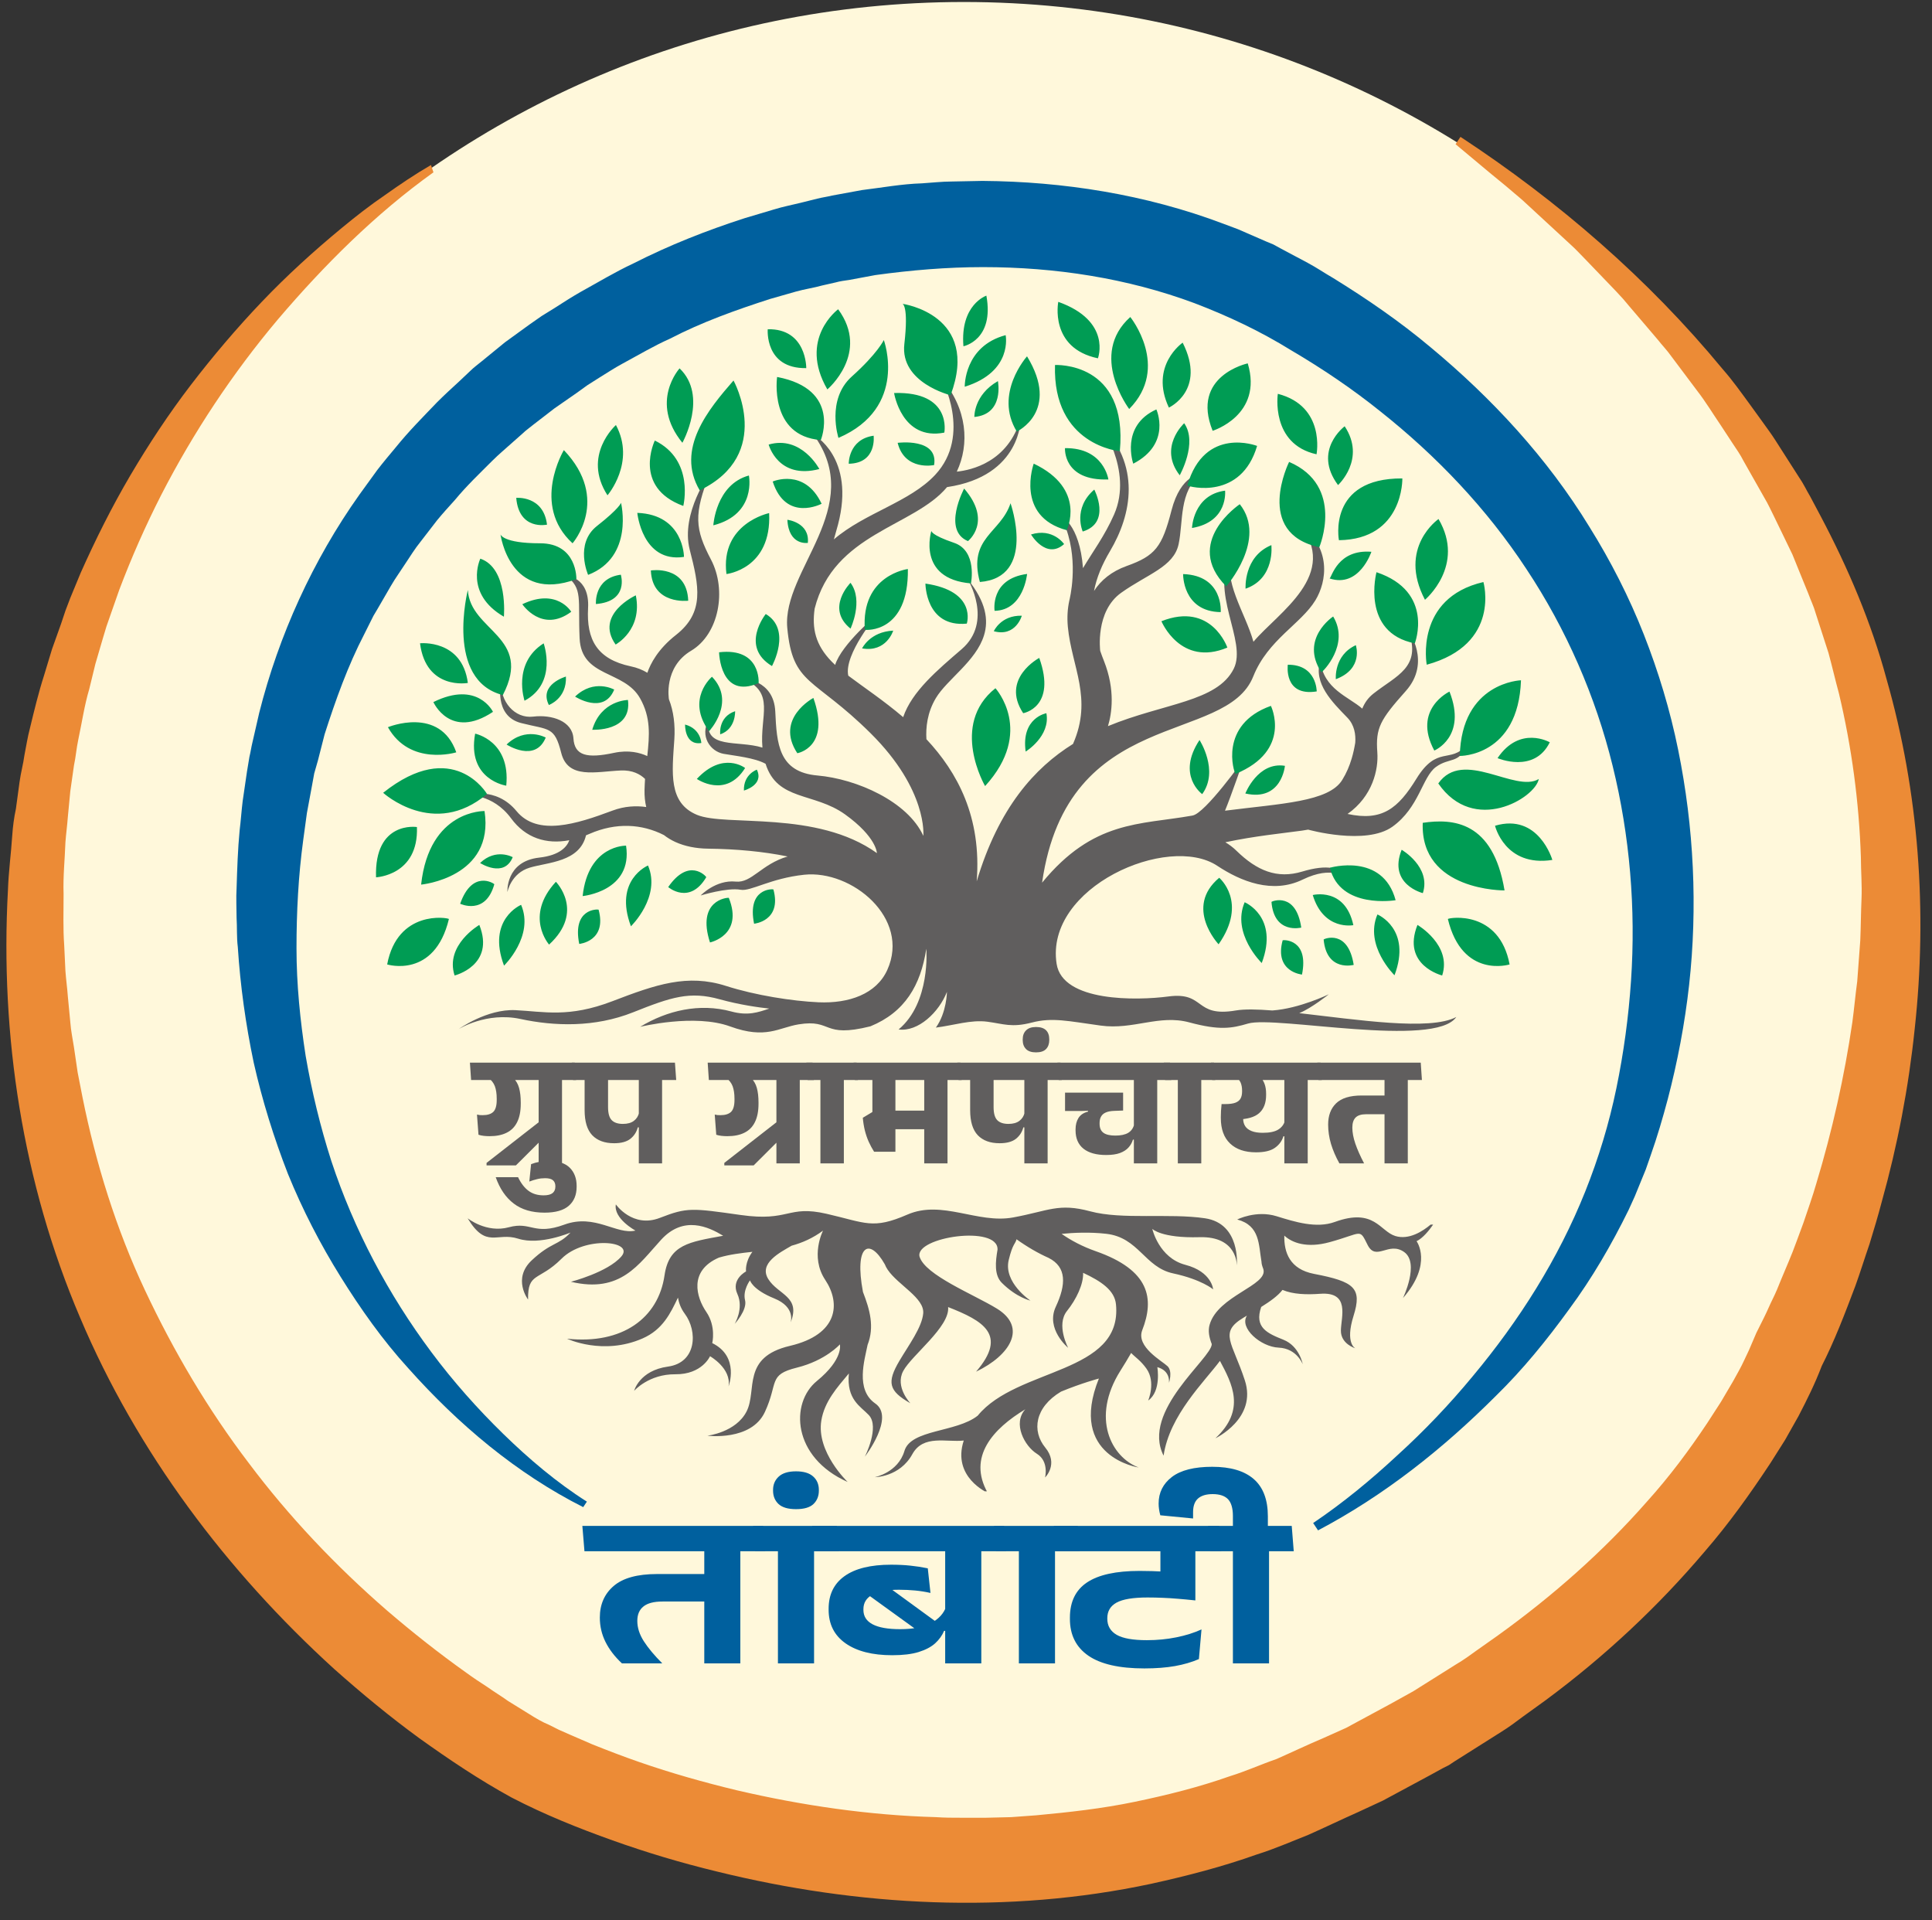
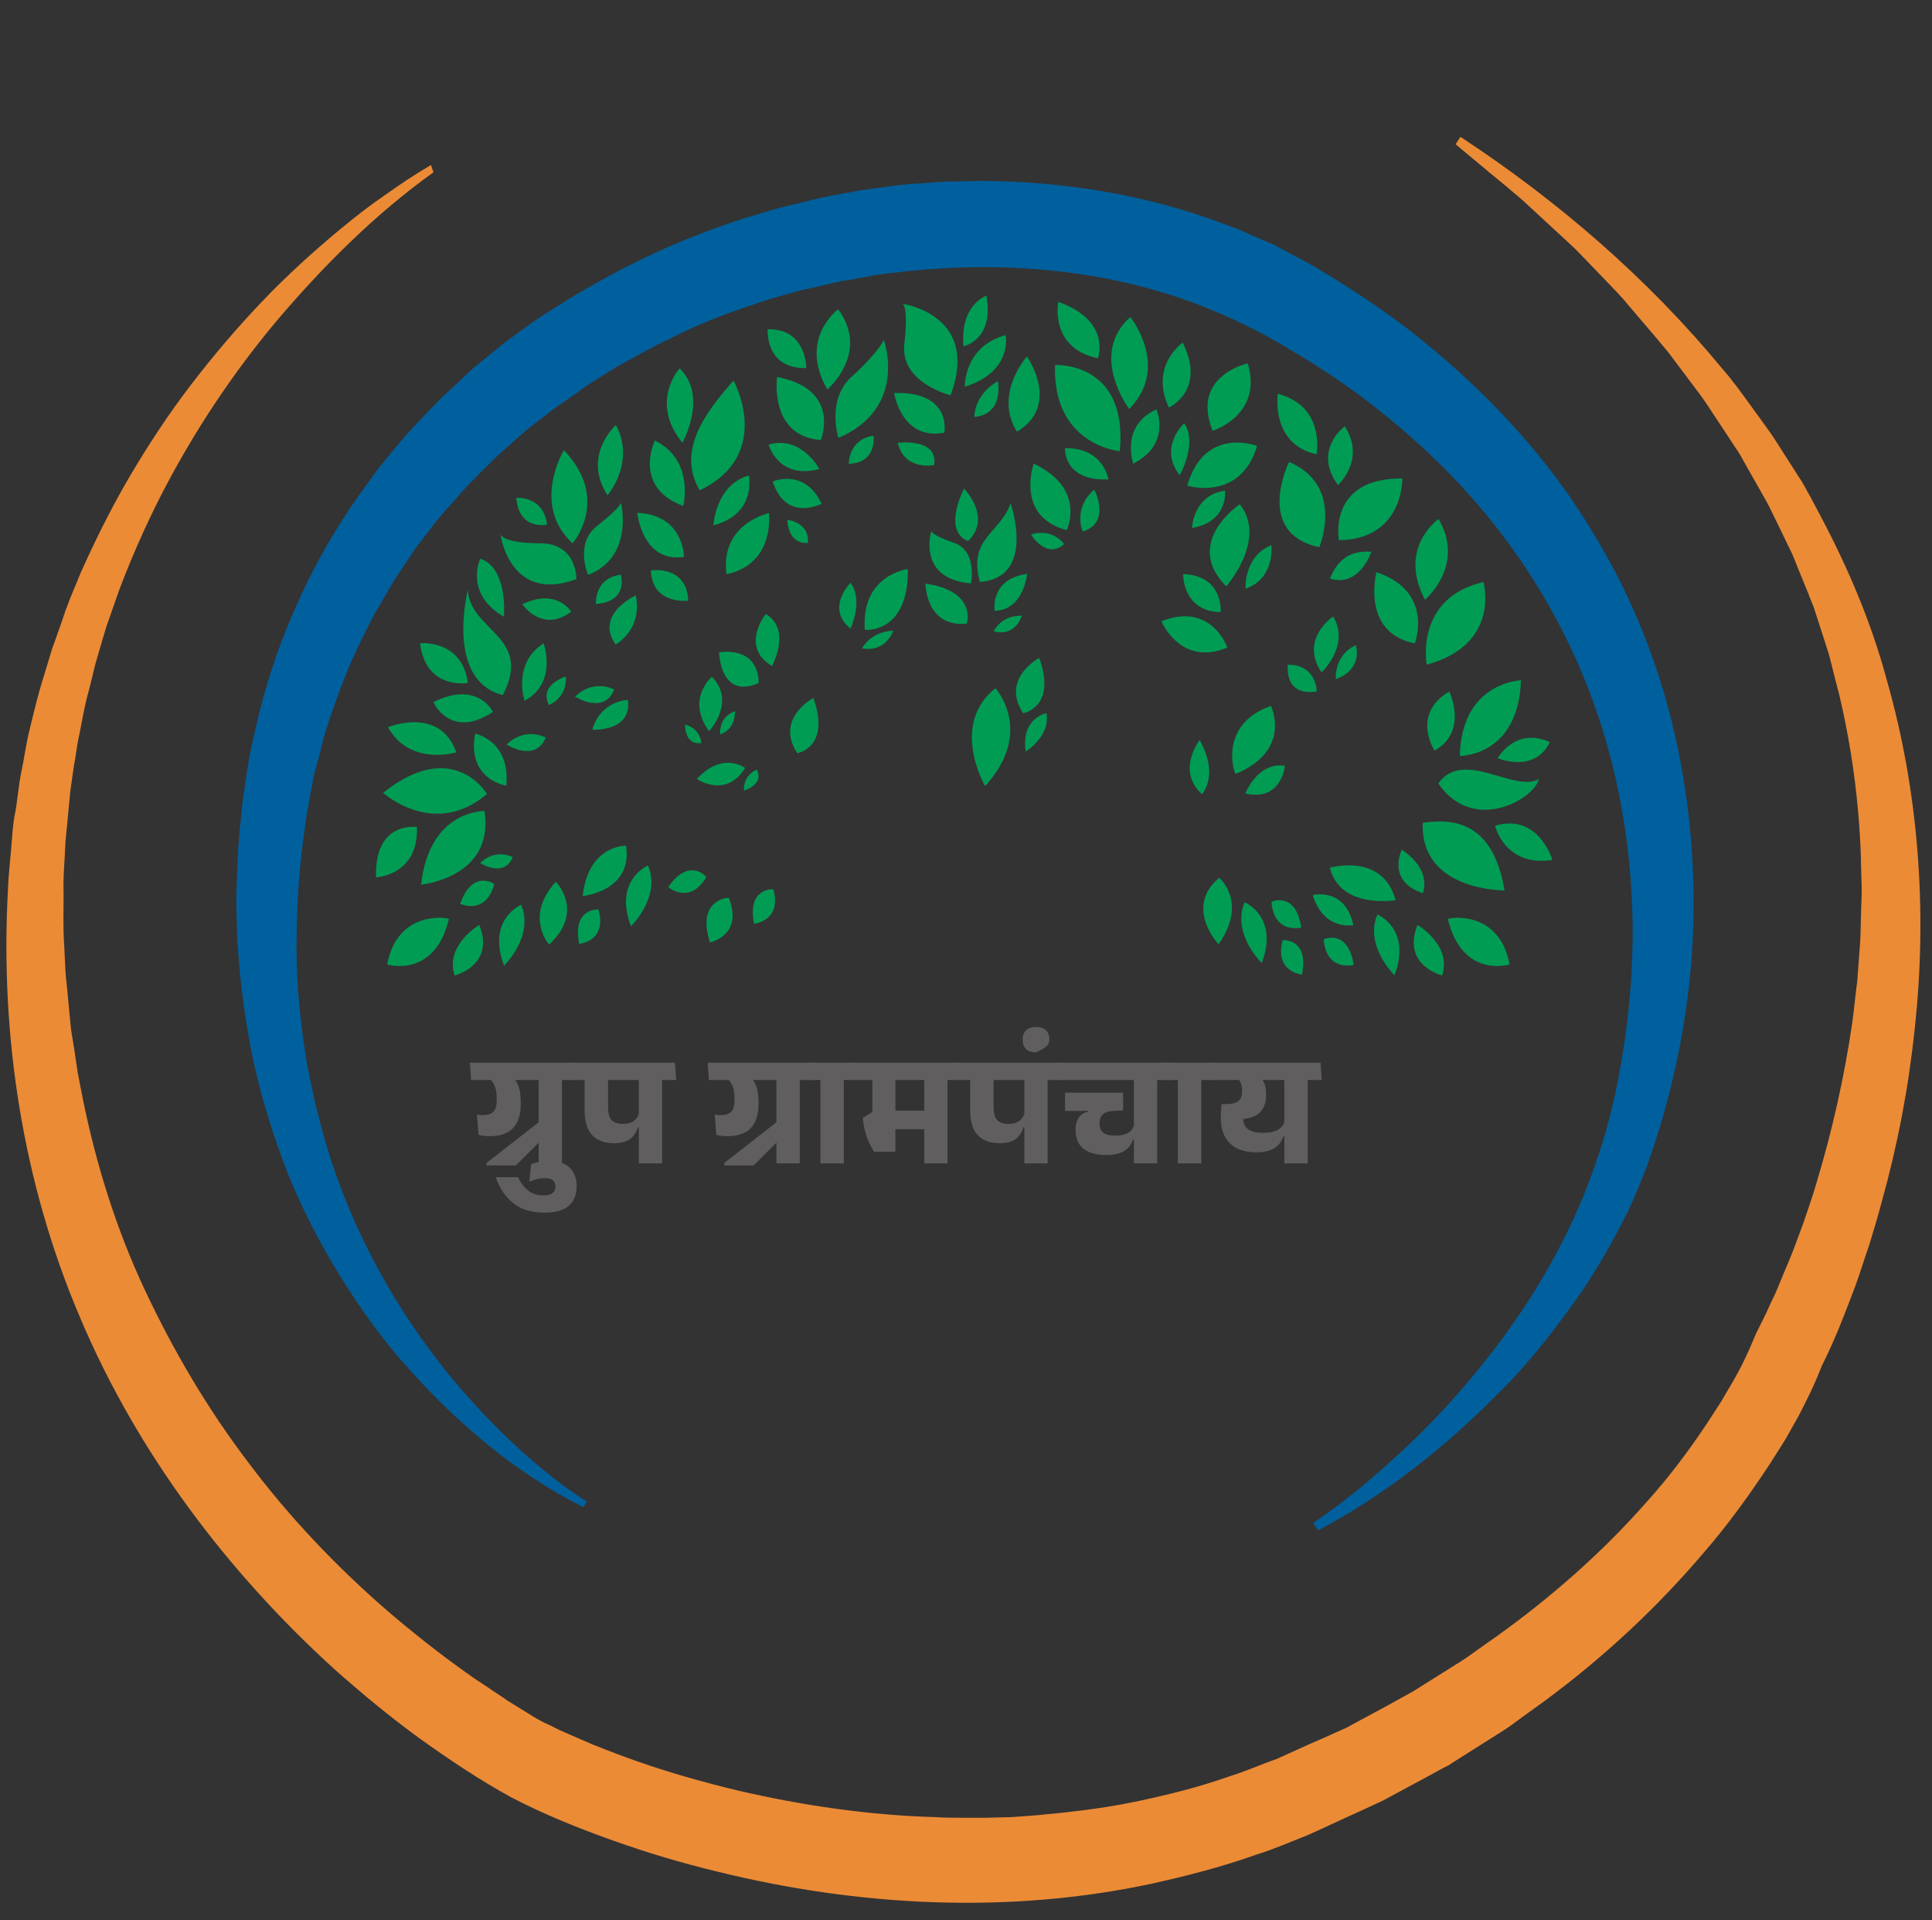
<svg xmlns="http://www.w3.org/2000/svg" width="479" zoomAndPan="magnify" viewBox="0 0 359.25 357" height="476" preserveAspectRatio="xMidYMid meet" version="1.0">
  <rect x="0" y="0" width="359.25" height="357" fill="#333333" stroke="none" />
  <defs>
    <g />
    <clipPath id="8e175a2bcb">
      <path d="M 5.098 0.371 L 353.32 0.371 L 353.32 348.594 L 5.098 348.594 Z M 5.098 0.371" clip-rule="nonzero" />
    </clipPath>
    <clipPath id="12781e77bd">
      <path d="M 179.211 0.371 C 83.051 0.371 5.098 78.324 5.098 174.484 C 5.098 270.645 83.051 348.594 179.211 348.594 C 275.371 348.594 353.32 270.645 353.32 174.484 C 353.32 78.324 275.371 0.371 179.211 0.371 Z M 179.211 0.371" clip-rule="nonzero" />
    </clipPath>
    <clipPath id="96079d63c6">
      <path d="M 0.098 0.371 L 348.32 0.371 L 348.32 348.594 L 0.098 348.594 Z M 0.098 0.371" clip-rule="nonzero" />
    </clipPath>
    <clipPath id="21442095ab">
      <path d="M 174.211 0.371 C 78.051 0.371 0.098 78.324 0.098 174.484 C 0.098 270.645 78.051 348.594 174.211 348.594 C 270.371 348.594 348.32 270.645 348.32 174.484 C 348.32 78.324 270.371 0.371 174.211 0.371 Z M 174.211 0.371" clip-rule="nonzero" />
    </clipPath>
    <clipPath id="c91cdbcaf2">
      <rect x="0" width="349" y="0" height="349" />
    </clipPath>
    <clipPath id="25f4b77758">
      <path d="M 1 25.129 L 358 25.129 L 358 354 L 1 354 Z M 1 25.129" clip-rule="nonzero" />
    </clipPath>
    <clipPath id="aa43964176">
      <path d="M 85 70 L 273 70 L 273 277.254 L 85 277.254 Z M 85 70" clip-rule="nonzero" />
    </clipPath>
    <clipPath id="ebc268adb4">
      <path d="M 69.734 54.965 L 289 54.965 L 289 182 L 69.734 182 Z M 69.734 54.965" clip-rule="nonzero" />
    </clipPath>
    <clipPath id="4c6d607379">
-       <rect x="0" width="135" y="0" height="70" />
-     </clipPath>
+       </clipPath>
  </defs>
  <g clip-path="url(#8e175a2bcb)">
    <g clip-path="url(#12781e77bd)">
      <g transform="matrix(1, 0, 0, 1, 5, -0)">
        <g clip-path="url(#c91cdbcaf2)">
          <g clip-path="url(#96079d63c6)">
            <g clip-path="url(#21442095ab)">
-               <path fill="#fff8db" d="M 0.098 0.371 L 348.32 0.371 L 348.32 348.594 L 0.098 348.594 Z M 0.098 0.371" fill-opacity="1" fill-rule="nonzero" />
-             </g>
+               </g>
          </g>
        </g>
      </g>
    </g>
  </g>
  <g clip-path="url(#25f4b77758)">
    <path fill="#ec8b36" d="M 80.598 32.039 C 69.797 39.77 60.25 49.32 51.723 59.324 C 43.195 69.441 35.922 80.465 30.012 91.949 C 27.055 97.746 24.441 103.656 22.168 109.68 L 20.574 114.227 L 19.781 116.5 L 19.098 118.773 L 17.734 123.438 L 16.598 128.098 C 15.688 131.164 15.234 134.348 14.551 137.531 C 14.211 139.121 14.098 140.715 13.754 142.305 C 13.527 143.898 13.301 145.488 13.074 147.082 L 12.617 151.855 C 12.504 153.445 12.277 155.039 12.164 156.629 C 12.051 159.812 11.707 162.996 11.824 166.18 C 11.824 169.359 11.707 172.543 11.938 175.727 L 12.164 180.5 C 12.277 182.094 12.504 183.684 12.617 185.273 L 13.074 190.051 C 13.188 191.641 13.527 193.234 13.754 194.711 L 14.438 199.371 L 15.348 204.031 C 17.848 216.422 21.598 228.473 26.941 239.84 C 32.285 251.207 38.648 262.008 46.266 272.012 C 53.77 282.012 62.523 291.223 71.957 299.406 C 76.73 303.5 81.621 307.363 86.734 311 C 87.984 311.91 89.348 312.82 90.598 313.617 C 91.852 314.523 93.215 315.32 94.465 316.23 C 95.715 317.027 97.078 317.82 98.328 318.617 C 99.578 319.414 100.945 320.207 102.082 320.664 C 102.535 320.891 103.219 321.23 103.898 321.574 L 105.945 322.48 C 107.309 323.051 108.789 323.73 110.152 324.301 C 112.992 325.438 115.949 326.574 118.906 327.598 C 124.816 329.645 130.84 331.348 136.98 332.828 C 149.145 335.668 161.648 337.488 174.039 337.828 C 175.629 337.941 177.105 337.941 178.699 337.941 C 180.289 337.941 181.766 337.941 183.359 337.941 L 188.02 337.828 L 192.68 337.488 C 198.82 336.918 204.957 336.238 210.98 334.984 C 217.008 333.734 222.918 332.258 228.715 330.211 C 231.672 329.301 234.398 328.051 237.355 327.027 C 240.195 325.777 243.039 324.414 245.996 323.164 L 250.312 321.23 L 258.727 316.684 L 260.773 315.547 L 261.797 314.98 L 262.82 314.41 L 270.777 309.41 C 272.141 308.613 273.391 307.703 274.641 306.793 L 278.504 304.066 C 288.621 296.793 298.059 288.492 306.242 279.172 C 310.449 274.512 314.086 269.621 317.496 264.508 L 319.996 260.641 L 322.27 256.777 C 322.953 255.527 323.75 254.164 324.316 252.914 L 325.227 250.98 L 325.91 249.387 L 326.59 247.797 L 327.273 246.434 L 328.066 244.84 C 328.637 243.703 329.09 242.566 329.66 241.43 C 330.227 240.293 330.684 239.156 331.137 238.02 C 331.594 236.883 332.16 235.633 332.617 234.496 C 333.637 232.109 334.434 229.723 335.344 227.336 C 336.141 224.949 337.047 222.449 337.73 220.059 C 340.688 210.285 342.961 200.168 344.438 190.051 C 344.777 187.551 345.008 184.934 345.348 182.434 L 345.914 174.816 C 346.027 172.203 346.027 169.703 346.145 167.086 C 346.258 164.473 346.027 161.973 346.027 159.355 C 345.688 149.125 344.324 138.895 341.938 128.891 C 341.254 126.391 340.688 123.891 340.004 121.391 C 339.207 118.891 338.414 116.5 337.617 114 C 337.277 112.75 336.707 111.613 336.254 110.363 L 334.773 106.727 L 333.297 103.086 L 331.594 99.562 L 329.887 96.039 C 329.32 94.902 328.75 93.652 328.066 92.516 L 324.203 85.695 C 323.637 84.559 322.84 83.422 322.156 82.398 L 319.996 79.102 C 318.52 76.941 317.156 74.668 315.562 72.621 L 310.789 66.258 C 309.992 65.121 309.086 64.211 308.289 63.188 L 305.676 60.117 L 303.059 57.051 L 301.809 55.57 L 300.445 54.094 L 294.875 48.297 C 293.965 47.387 293.055 46.363 292.031 45.453 L 289.078 42.727 L 283.168 37.27 C 282.145 36.359 281.121 35.562 280.098 34.656 L 276.914 32.039 L 270.66 26.812 L 271.57 25.445 C 289.758 37.383 306.469 51.82 320.34 68.645 C 322.156 70.691 323.75 72.965 325.34 75.125 L 327.727 78.422 C 328.523 79.559 329.32 80.578 330.113 81.832 L 334.547 88.766 C 335.344 89.902 335.91 91.152 336.594 92.289 L 338.527 95.926 C 343.641 105.59 347.961 115.707 350.805 126.277 C 356.828 147.309 358.418 169.59 356.031 191.301 C 354.895 202.215 352.848 212.898 349.895 223.469 C 349.211 226.086 348.418 228.699 347.621 231.312 C 346.711 233.93 345.914 236.543 345.008 239.043 C 343.074 244.16 341.141 249.273 338.641 254.164 L 338.754 253.934 C 337.504 257.23 336.027 260.188 334.434 263.258 L 331.934 267.691 L 329.203 272.012 C 325.453 277.695 321.477 283.266 317.043 288.379 C 308.289 298.723 298.285 308.047 287.371 316.117 L 283.281 319.07 C 281.914 320.094 280.551 321.117 279.074 322.027 L 270.434 327.484 L 269.41 328.164 L 268.273 328.734 L 266 329.984 L 257.133 334.758 L 252.473 336.918 C 249.406 338.281 246.336 339.762 243.266 341.125 C 240.082 342.375 237.016 343.738 233.719 344.762 C 227.352 347.035 220.758 348.742 214.051 350.219 C 187.453 355.902 159.602 354.426 133.34 347.945 C 126.75 346.355 120.27 344.422 113.902 342.148 C 107.539 339.875 101.285 337.375 95.148 334.191 C 89.121 330.895 83.551 327.145 77.98 323.164 C 72.523 319.184 67.297 314.867 62.18 310.32 C 42.172 292.129 25.465 269.965 14.891 244.953 C 4.207 219.945 0 192.438 1.477 165.496 C 1.59 162.086 2.047 158.789 2.273 155.379 C 2.387 153.672 2.613 151.969 2.957 150.375 L 3.637 145.375 C 3.863 143.672 4.32 142.078 4.547 140.375 C 4.887 138.668 5.117 137.078 5.57 135.371 C 6.367 132.074 7.16 128.777 8.184 125.594 L 9.664 120.707 L 11.367 115.934 L 12.164 113.547 L 13.074 111.16 L 15.004 106.496 C 17.734 100.359 20.801 94.223 24.211 88.422 C 27.625 82.625 31.375 76.941 35.465 71.598 C 39.559 66.258 43.992 61.027 48.652 56.141 C 53.312 51.25 58.316 46.703 63.543 42.387 C 66.16 40.227 68.773 38.18 71.617 36.246 C 74.344 34.312 77.188 32.383 80.141 30.676 Z M 80.598 32.039" fill-opacity="1" fill-rule="nonzero" />
  </g>
  <path fill="#00609e" d="M 108.445 280.195 C 96.055 273.941 85.258 264.848 75.934 254.391 C 71.16 249.16 67.07 243.363 63.316 237.34 C 59.566 231.312 56.27 224.949 53.543 218.242 C 50.926 211.535 48.766 204.602 47.176 197.551 C 45.699 190.504 44.676 183.23 44.219 176.066 C 43.992 174.25 44.105 172.43 43.992 170.609 C 43.992 168.793 43.879 166.973 43.992 165.156 C 44.105 161.516 44.219 157.879 44.562 154.355 C 44.789 152.535 44.902 150.719 45.129 148.898 L 45.926 143.441 L 46.379 140.715 C 46.605 139.805 46.723 138.895 46.949 137.984 L 48.199 132.531 C 51.836 118.094 58.203 104.109 66.84 91.949 L 70.137 87.402 C 71.273 85.922 72.523 84.445 73.66 83.082 C 76.051 80.125 78.664 77.512 81.277 74.781 C 82.641 73.418 84.008 72.168 85.371 70.918 L 87.418 68.984 C 88.098 68.305 88.895 67.734 89.578 67.168 L 93.895 63.641 L 98.441 60.344 L 100.715 58.754 L 103.105 57.277 C 104.695 56.254 106.285 55.23 107.879 54.32 C 111.176 52.504 114.359 50.57 117.77 48.977 C 124.477 45.566 131.41 42.84 138.457 40.566 L 143.801 38.973 C 145.617 38.406 147.438 38.066 149.258 37.609 L 151.984 36.93 C 152.895 36.699 153.805 36.586 154.711 36.359 L 160.281 35.336 C 164.035 34.883 167.672 34.199 171.422 34.086 C 173.242 33.973 175.176 33.746 176.992 33.746 L 182.676 33.633 C 197.684 33.746 213.027 36.133 227.465 41.59 C 228.375 41.93 229.285 42.27 230.195 42.613 L 235.422 44.887 L 236.785 45.453 L 238.035 46.137 L 243.152 48.863 C 244.859 49.773 246.336 50.797 247.926 51.707 C 254.18 55.57 260.316 59.777 266 64.551 C 277.367 73.988 287.715 85.129 295.559 97.973 C 299.535 104.34 302.945 111.047 305.676 117.98 C 308.402 124.914 310.562 132.074 312.039 139.352 C 313.52 146.625 314.426 153.902 314.77 161.289 C 315.109 168.566 314.883 175.953 314.086 183.117 C 313.289 190.277 311.926 197.438 310.109 204.371 C 309.199 207.781 308.176 211.309 306.926 214.832 L 306.016 217.445 C 305.676 218.242 305.332 219.152 304.992 219.945 L 303.969 222.449 L 302.832 224.949 C 299.648 231.43 296.012 237.68 291.805 243.363 C 287.602 249.16 283.168 254.617 278.164 259.504 C 268.273 269.395 257.363 278.035 245.086 284.516 L 244.176 283.148 C 249.746 279.398 254.977 275.078 259.863 270.531 C 264.863 265.984 269.523 261.098 273.844 255.867 C 282.484 245.523 289.758 234.043 294.762 221.539 C 297.262 215.285 299.195 208.922 300.559 202.328 C 301.922 195.734 302.832 189.027 303.285 182.32 C 304.195 168.906 303.059 155.379 299.875 142.418 C 296.695 129.461 291.238 116.957 283.848 105.816 C 276.461 94.562 267.137 84.785 256.68 76.488 C 251.449 72.281 245.879 68.531 240.082 65.121 C 234.398 61.598 228.375 58.754 222.121 56.367 C 209.617 51.707 196.203 49.66 182.789 49.66 C 176.082 49.66 169.375 50.23 162.785 51.137 L 157.895 52.047 C 157.102 52.16 156.191 52.273 155.395 52.504 L 152.895 53.07 C 151.301 53.523 149.598 53.754 148.004 54.207 L 143.23 55.57 C 136.867 57.617 130.5 59.891 124.59 62.961 C 121.52 64.324 118.676 66.031 115.723 67.621 C 114.242 68.418 112.879 69.324 111.402 70.234 L 109.242 71.602 L 107.195 73.078 L 103.105 75.918 L 99.125 78.988 C 98.441 79.559 97.762 80.012 97.191 80.578 L 95.262 82.285 C 94.012 83.422 92.758 84.445 91.508 85.695 C 89.121 88.082 86.734 90.355 84.574 92.969 C 83.438 94.223 82.301 95.473 81.277 96.723 L 78.207 100.699 C 77.188 101.949 76.277 103.43 75.367 104.793 L 74.004 106.84 C 73.547 107.52 73.094 108.203 72.641 109 L 70.137 113.32 L 69.457 114.457 L 68.887 115.594 L 67.75 117.867 C 64.68 123.777 62.406 130.145 60.363 136.508 L 59.113 141.398 L 58.43 143.785 L 57.973 146.285 L 57.066 151.172 C 56.836 152.879 56.609 154.469 56.383 156.176 C 55.473 162.883 55.133 169.59 55.133 176.297 C 55.133 183 55.816 189.707 56.836 196.301 C 57.973 202.895 59.566 209.488 61.613 215.855 C 65.816 228.586 72.184 240.637 80.254 251.434 C 84.234 256.777 88.781 261.895 93.555 266.555 C 98.328 271.215 103.559 275.648 109.129 279.172 Z M 108.445 280.195" fill-opacity="1" fill-rule="nonzero" />
  <g clip-path="url(#aa43964176)">
-     <path fill="#605e5e" d="M 190.656 262 C 188.254 264.621 190.508 268.848 192.805 270.273 C 195.105 271.699 194.324 274.688 194.324 274.688 C 194.324 274.688 196.898 272.203 194.367 269.125 C 191.84 266.043 192.402 261.645 197.293 258.719 C 201.195 257.109 204.336 256.285 204.336 256.285 C 198.469 270.852 211.73 272.824 211.73 272.824 C 206.641 270.914 202.805 263.598 208.348 254.816 C 209.043 253.715 209.715 252.617 210.332 251.531 C 211.035 252.281 212.098 252.922 213.18 254.445 C 214.973 256.973 213.5 260.375 213.5 260.375 C 215.984 258.629 215.203 254.168 215.203 254.168 C 217.734 254.859 217.363 257.109 217.363 257.109 C 217.363 257.109 218.102 254.949 217.09 253.984 C 216.078 253.02 211.25 250.398 212.379 247.344 L 212.387 247.32 C 214.695 241.418 213.809 236.141 203.762 232.617 C 201.281 231.746 199.184 230.633 197.402 229.391 C 199.629 229.168 202.629 229.031 205.688 229.375 C 211.762 230.059 212.824 235.602 218.141 236.738 C 223.453 237.879 225.578 239.703 225.578 239.703 C 225.578 239.703 225.352 236.438 220.414 235.145 C 215.48 233.855 214.266 228.465 214.266 228.465 C 214.266 228.465 215.938 230.211 223.043 230.008 C 230.152 229.805 229.98 235.262 229.98 235.262 C 229.98 235.262 230.742 227.477 224.059 226.492 C 217.379 225.504 208.648 226.797 202.727 225.199 C 196.809 223.605 194.984 225.125 188.379 226.34 C 181.773 227.555 175.172 223 168.719 225.809 C 162.266 228.617 160.973 227.328 153.688 225.656 C 146.398 223.988 146.852 227.176 137.742 225.883 C 128.633 224.594 127.797 224.441 122.711 226.414 C 117.625 228.391 114.512 223.91 114.512 223.91 C 114.059 226.566 118.16 228.777 118.16 228.777 C 114.672 229.621 110.641 225.582 104.949 227.668 C 99.254 229.758 98.797 227.023 94.625 228.16 C 90.449 229.301 86.957 226.492 86.957 226.492 C 90.449 232.262 92.348 228.996 96.371 230.289 C 100.395 231.578 106.086 229.148 106.086 229.148 C 103.809 231.578 102.52 230.895 98.875 234.309 C 95.23 237.727 98.191 241.598 98.191 241.598 C 98.117 236.438 100.164 238.258 104.418 234.008 C 108.668 229.754 118.066 230.648 115.539 233.59 C 113.008 236.531 106.164 238.297 106.164 238.297 C 115.426 240.5 118.766 235.031 122.941 230.477 C 127.117 225.922 131.746 228.086 134.469 229.742 C 128.16 230.902 124.398 231.348 123.566 237.109 C 122.418 245.031 115.746 249.984 105.445 248.883 C 105.445 248.883 112.113 252.055 119.473 248.836 C 123.234 247.191 124.664 244.172 126.062 241.246 C 126.242 242.25 126.621 243.289 127.324 244.227 C 129.773 247.492 129.543 253.332 124.207 254.066 C 118.875 254.801 117.914 258.574 117.914 258.574 C 117.914 258.574 120.621 255.445 125.59 255.492 C 130.555 255.539 132.027 252.137 132.027 252.137 C 132.027 252.137 136.027 254.391 135.473 257.746 C 135.473 257.746 137.59 252.227 132.441 249.699 C 132.441 249.699 133.199 246.621 131.336 243.906 C 129.473 241.188 128.023 236.258 133.676 233.805 C 135.703 233.207 137.793 232.957 139.906 232.73 C 138.48 234.641 138.723 236.375 138.723 236.375 C 138.723 236.375 135.871 237.848 137.113 240.562 C 138.355 243.273 136.609 246.125 136.609 246.125 C 136.609 246.125 139 243.551 138.539 241.711 C 138.082 239.871 139.461 238.031 139.461 238.031 C 139.461 238.031 139.875 239.734 143.965 241.391 C 148.059 243.047 147 245.895 147 245.895 C 148.977 241.027 144.703 240.746 142.863 237.801 C 141.023 234.859 145.07 232.836 147.195 231.594 L 147.199 231.59 C 149.18 231.047 151.141 230.199 153.043 228.785 C 153.043 228.785 150.551 233.598 153.453 237.953 C 156.352 242.305 155.895 248.102 146.879 250.215 C 137.867 252.328 140.816 258.445 138.836 262.379 C 136.855 266.309 131.539 266.914 131.539 266.914 C 131.539 266.914 139.707 267.965 142.234 262.492 C 144.766 257.02 142.789 255.594 148.168 254.262 C 153.547 252.926 156.172 249.938 156.172 249.938 C 156.172 249.938 156.906 252.652 151.895 256.746 C 146.883 260.84 147.301 270.926 157.621 275.516 C 157.621 275.516 151.758 269.941 152.723 264.102 C 153.312 260.531 155.66 257.957 157.844 255.34 C 157.383 260.219 160.008 261.434 161.555 263.082 C 163.625 265.289 160.82 270.809 160.82 270.809 C 160.82 270.809 166.477 263.496 162.75 260.922 C 159.023 258.348 160.773 252.828 161.324 250.031 C 162.633 246.68 161.75 243.5 160.465 240.191 C 158.816 231.418 161.656 229.984 164.52 235.039 L 164.523 235.039 C 164.652 235.379 164.836 235.723 165.074 236.074 C 167.012 238.922 171.922 241.297 171.668 244.18 C 171.438 246.781 168.938 250.125 167.258 252.969 C 164.867 257.016 165.234 258.578 169.281 260.879 C 169.281 260.879 166.379 257.852 167.945 254.898 C 169.512 251.945 176.668 246.656 176.301 243 C 182.789 245.547 187.445 248.121 181.5 255.008 C 187.844 251.973 191.066 246.777 185.363 243.281 C 181.047 240.637 171.992 237.051 170.984 233.609 C 170.102 229.969 185.664 227.676 185.488 232.324 C 185.102 234.574 184.84 237.051 186.281 238.488 C 189.039 241.246 191.613 241.801 191.613 241.801 C 191.613 241.801 186.562 238.449 187.566 234.258 C 188.312 231.141 188.812 231.285 189.02 230.395 C 191.027 231.832 193.109 233.027 194.98 233.855 L 194.984 233.859 C 198.363 235.559 198.254 238.801 196.32 242.941 C 194.387 247.082 198.617 250.574 198.617 250.574 C 198.617 250.574 196.336 246.316 198.402 243.727 C 200.145 241.551 201.488 238.734 201.402 236.633 C 204.766 238.207 207.258 239.875 207.512 242.488 C 208.781 255.484 189.129 254.207 181.797 263.195 L 181.785 263.203 C 177.828 266.328 169.371 265.703 168.176 269.75 C 166.98 273.797 162.66 274.625 162.66 274.625 C 162.66 274.625 167.301 274.625 169.648 270.348 C 171.68 266.648 176.023 268.184 179.207 267.812 C 176.98 274.629 183.656 277.531 183.656 277.531 C 179.859 270.809 184.707 265.586 190.656 262 Z M 230.059 226.719 C 230.059 226.719 233.586 224.934 237.383 226.113 C 240.801 227.172 244.777 228.418 248.203 227.176 C 255.547 224.504 256.574 228.898 259.453 229.789 C 261.988 230.57 264.562 228.898 266.02 227.668 L 266.488 227.668 C 265.762 228.715 264.59 230.188 263.406 230.754 C 263.406 230.754 266.492 234.91 260.879 241.328 C 260.879 241.328 264.008 234.844 261.109 232.773 C 258.211 230.707 255.887 234.586 254.301 231.441 C 252.719 228.297 253.43 229.234 247.219 230.938 C 243.027 232.086 240.285 231.074 238.816 229.715 C 238.742 232.828 239.809 235.961 244.355 236.832 C 251.867 238.273 253.309 239.469 251.691 244.621 C 250.074 249.773 252.012 250.66 252.012 250.66 C 252.012 250.66 249.289 249.863 249.336 247.336 C 249.383 244.805 251.086 240.113 245.473 240.531 C 242.934 240.715 240.445 240.641 238.473 239.809 C 237.645 240.891 236.227 241.91 234.516 242.98 C 233.188 246.82 235.664 247.875 238.652 249.074 C 241.641 250.27 242.238 253.625 242.238 253.625 C 242.238 253.625 241.137 250.684 237.777 250.543 C 234.422 250.406 230.375 246.863 231.867 244.586 L 231.172 245.004 C 226.617 247.762 229.152 249.516 231.473 256.617 C 233.797 263.719 226.004 267.391 226.004 267.391 C 231.711 262.102 229.109 257.254 226.844 253.004 C 224.008 256.824 217.457 263.094 216.367 270.621 C 212.137 262.344 225.324 252.508 225.324 249.883 C 224.832 248.617 224.602 247.422 224.922 246.293 C 226.461 240.867 235.789 238.996 234.922 235.969 L 234.887 235.852 L 234.871 235.82 C 234.664 235.285 234.574 234.887 234.574 234.594 C 234.02 231.414 234.332 227.859 230.059 226.719 Z M 241.594 188.355 C 252.25 189.555 265.875 191.691 270.793 189.074 C 266.844 194.922 237.137 188.797 232.074 190.289 C 229.043 191.188 226.766 191.59 221.148 190.074 C 215.531 188.555 210.742 191.504 204.672 190.668 C 198.598 189.836 195.672 189.113 191.879 190.102 C 188.082 191.086 186.648 190.352 183.602 189.949 C 180.555 189.543 177.34 190.625 174.023 191.043 C 176.043 188.234 176.082 184.398 176.082 184.398 C 174.602 188.195 170.73 191.871 167.09 191.391 C 173.094 186.391 172.246 176.387 172.246 176.387 C 171.191 183.199 168.262 188.176 161.852 190.805 C 152.801 193.062 154.887 189.406 148.492 190.441 C 144.797 191.043 142.422 193.262 135.781 190.832 C 129.137 188.402 119.035 190.898 119.035 190.898 C 124.047 187.859 130.055 186.434 136.004 188.051 C 139.047 188.879 140.961 188.215 143.043 187.508 C 141.082 187.297 137.516 186.805 133.816 185.777 C 128.273 184.238 124.855 185.352 117.723 188.199 C 110.586 191.047 103.07 190.797 96.77 189.438 C 90.465 188.078 85.305 191.309 85.305 191.309 C 85.305 191.309 90.543 187.543 95.855 187.801 C 101.172 188.059 105.727 189.254 113.848 186.145 C 121.973 183.031 127.816 180.992 135.031 183.305 C 140.453 185.043 147.367 186.121 152.191 186.336 C 157.863 186.586 162.957 184.809 164.988 180.324 C 169.34 170.715 158.398 161.68 149.527 162.625 C 143.285 163.289 139.586 165.754 137.727 165.418 C 135.219 164.961 130.285 166.48 130.285 166.48 C 130.285 166.48 133.094 163.52 136.812 163.898 C 139.777 164.203 141.586 160.648 146.461 159.23 C 141.969 158.309 136.949 157.84 131.672 157.777 C 129.402 157.75 127.332 157.332 125.582 156.535 C 124.809 156.18 124.098 155.754 123.457 155.25 C 119.352 153.164 114.559 152.871 109.645 155.012 C 109.418 155.109 109.195 155.203 108.969 155.293 C 107.785 160.262 101.945 160.285 98.527 161.297 C 95 162.34 94.352 165.844 94.352 165.844 C 94.352 165.844 93.977 160.137 100.262 159.441 C 104.152 159.008 105.445 157.383 105.863 156.207 C 101.566 157.023 97.719 155.789 95.047 152.152 C 91.605 147.473 86.785 147.82 86.785 147.82 C 86.785 147.82 92.16 146.082 96.043 150.793 C 99.93 155.508 107.164 153.219 113.898 150.699 C 116.148 149.855 118.297 149.773 120.164 150.035 C 119.934 149.066 119.824 148.008 119.848 146.863 C 119.867 146.156 119.902 145.473 119.945 144.812 C 119.043 143.938 117.613 143.145 115.438 143.242 C 110.781 143.445 105.594 144.922 104.355 139.961 C 103.113 135.004 102.121 135.746 96.914 134.426 C 91.703 133.102 93.191 126.734 93.191 126.734 C 92.965 130.375 95.672 133.641 99.145 133.227 C 102.617 132.812 106.422 134.051 106.629 137.277 C 106.836 140.5 109.148 141.039 114.191 139.961 C 116.914 139.383 119.004 139.934 120.359 140.562 C 120.785 136.648 121.027 133.387 119.023 129.828 C 116.047 124.539 108.109 126.027 107.777 118.668 C 107.449 111.309 108.441 109.406 105.215 107.012 C 105.215 107.012 109.68 107.176 109.352 113.047 C 109.02 118.918 111.035 122.559 117.285 123.879 C 118.453 124.121 119.48 124.535 120.375 125.078 C 120.949 123.398 122.34 120.676 125.688 118.051 C 131.062 113.836 129.984 108.957 128.25 102.18 C 126.512 95.398 132.051 87.875 132.051 87.875 C 128.91 95.648 129.242 98.375 132.211 104.043 C 135.184 109.711 133.707 117.887 128.516 120.977 C 123.324 124.066 124.387 130.016 124.387 130.016 C 125.262 132.23 125.566 134.82 125.391 137.438 C 124.977 143.637 124.234 149.262 129.605 151.492 C 134.98 153.727 151.832 150.559 163.059 158.602 C 163.059 158.602 163.012 155.629 157.141 151.41 C 151.363 147.262 144.547 148.957 142.359 142 C 140.328 140.875 136.66 140.523 134.562 140.148 C 132.02 139.691 130.113 136.82 131.762 133.844 C 130.902 139.371 137.168 137.555 141.773 138.988 C 141.246 133.035 144.27 128.754 138.125 126.152 C 138.125 126.152 143.879 126.309 144.16 132.27 C 144.441 138.23 144.738 143.543 152.016 144.176 C 159.289 144.809 168.785 148.996 171.691 155.395 C 171.691 155.395 172.555 146.914 161.91 136.344 C 151.266 125.777 147.387 127.477 146.391 116.727 C 145.402 105.977 161.16 94.281 151.266 80.801 C 151.266 80.801 159.125 84.977 155.82 97.547 C 155.57 98.492 155.316 99.398 155.059 100.277 C 160.793 95.348 169.141 93.371 173.887 88.289 C 180.832 80.844 175.043 70.344 175.043 70.344 C 179.914 76.02 180.301 82.605 177.914 87.684 C 180.621 87.406 187.492 85.895 189.805 77.754 C 189.805 77.754 190.047 88.492 176.105 90.559 L 176.105 90.551 C 169.918 97.977 155.02 99.09 151.48 113.156 C 150.965 116.832 151.613 119.887 154.66 123.008 C 154.859 123.211 155.07 123.414 155.293 123.621 C 156.469 119.773 163.152 114.203 163.152 114.203 C 163.152 114.203 156.871 121.645 157.734 125.613 C 160.551 127.738 164.27 130.199 167.941 133.328 C 169.562 128.551 174.309 124.574 178.809 120.699 C 184.762 115.574 179.965 107.719 179.965 107.719 C 183.352 111.902 183.852 115.266 182.973 118.121 C 181.488 122.934 176.09 126.316 174.016 129.793 C 172.41 132.484 172.129 135.27 172.266 137.426 C 178.004 143.559 182.555 151.867 181.613 163.855 C 185.711 150.148 192.395 142.746 199.523 138.305 C 203.242 129.836 199.273 123.984 198.566 116.562 C 198.395 114.746 198.512 113.129 198.84 111.641 L 198.84 111.645 L 198.844 111.625 C 198.871 111.504 198.898 111.383 198.926 111.262 C 199.305 109.535 200.594 102.266 197.18 95.867 C 197.18 95.867 200.746 97.309 201.379 105.625 C 203.152 102.625 205.41 99.637 207.164 95.645 C 210.805 87.379 204.348 78.484 204.348 78.484 C 212.363 86.457 210.391 95.727 206.422 102.426 C 204.898 104.996 203.898 107.414 203.43 109.871 C 204.695 107.887 206.688 106.23 209.508 105.223 C 214.848 103.316 216.086 101.672 217.832 94.902 C 219.578 88.129 223.289 88.121 223.289 88.121 C 219.18 91.395 220.062 96.969 219.156 101.184 C 218.246 105.398 213.367 106.723 208.488 110.199 C 203.609 113.668 204.582 121.008 204.582 121.008 C 204.785 121.605 205.016 122.219 205.266 122.848 C 207.434 128.297 206.723 132.699 206.023 134.996 C 216.391 130.723 226.328 130.496 229.406 124.336 C 232 119.137 224.695 110.031 229.074 102.672 C 227.258 108.027 231.531 113.805 233.074 119.312 C 237.617 113.887 249.383 106.789 241.48 97.215 C 247.711 101.809 246.715 108.113 244.594 111.602 C 241.906 116.012 235.785 118.926 233.055 125.719 C 227.969 138.641 198.492 131.129 193.773 164.098 C 203.312 152.473 211.898 153.363 221.582 151.648 C 221.633 151.637 221.691 151.625 221.746 151.617 C 224.105 151.23 231.277 141.152 231.277 141.152 C 231.277 141.152 228.844 148.191 227.785 150.719 C 238.223 149.383 247.066 149.09 249.582 145.004 C 250.395 143.688 250.934 142.379 251.316 141.102 L 251.332 141.055 C 251.637 140.039 251.844 139.047 252.004 138.086 C 252.117 136.578 251.867 134.789 250.539 133.422 C 247.73 130.527 244.176 127.055 245.5 122.836 C 246.105 128.117 250.781 129.523 253.309 131.742 C 253.742 130.688 254.375 129.75 255.367 128.965 C 259.668 125.574 264.383 124.086 261.902 117.305 C 261.902 117.305 266.199 123.094 261.402 128.469 C 256.609 133.844 255.777 135.328 256.109 139.875 C 256.344 143.031 255.258 148.016 250.574 151.324 C 257.008 152.723 259.969 150.309 263.391 144.754 C 267.234 138.516 269.715 141.988 272.609 138.598 C 271.367 142.07 269.508 140.746 266.984 142.605 C 264.465 144.469 263.887 150.129 258.926 153.688 C 253.965 157.242 243.246 154.238 243.246 154.238 L 243.25 154.238 C 242.863 154.309 242.465 154.375 242.059 154.43 C 238.434 154.93 233.367 155.414 227.848 156.586 C 228.562 157.008 229.262 157.523 229.902 158.152 C 233.707 161.871 237.465 163.445 242.141 162.035 C 246.816 160.625 249.484 161.285 250.152 163.23 C 250.152 163.23 247.848 160.797 242.223 163.527 C 236.602 166.254 230.711 163.852 226.348 160.961 C 217.207 154.91 194.266 164.93 196.473 179.184 C 197.574 186.305 211.371 186.031 217.27 185.254 C 224.176 184.344 222.012 189.188 229.797 187.859 C 231.406 187.586 233.777 187.637 236.594 187.859 C 241.621 187.508 247.086 184.852 247.086 184.852 C 247.086 184.852 243.879 187.43 241.594 188.355 Z M 241.594 188.355" fill-opacity="1" fill-rule="evenodd" />
-   </g>
+     </g>
  <g clip-path="url(#ebc268adb4)">
    <path fill="#009c54" d="M 263.574 171.953 C 263.574 171.953 265.184 172.891 266.562 174.531 C 267.945 176.176 269.09 178.527 268.168 181.355 C 268.168 181.355 260.582 179.484 263.574 171.953 Z M 89.129 171.953 C 89.129 171.953 87.516 172.891 86.137 174.531 C 84.758 176.176 83.609 178.527 84.531 181.355 C 84.531 181.355 92.121 179.484 89.129 171.953 Z M 259.305 181.312 C 259.305 181.312 257.891 179.941 256.789 177.84 C 255.684 175.742 254.887 172.914 256.129 170.008 C 256.129 170.008 262.555 172.688 259.305 181.312 Z M 238.508 174.809 C 238.617 174.762 239.844 174.707 240.883 175.488 C 241.922 176.266 242.766 177.883 242.102 181.184 C 242.102 181.184 236.902 180.699 238.508 174.809 Z M 83.473 170.852 C 83.332 170.715 80.941 170.285 78.348 171.156 C 75.754 172.035 72.953 174.215 71.992 179.301 C 71.992 179.301 80.789 182.023 83.473 170.852 Z M 269.227 170.852 C 269.367 170.715 271.758 170.285 274.355 171.156 C 276.949 172.035 279.746 174.215 280.707 179.301 C 280.707 179.301 271.914 182.023 269.227 170.852 Z M 93.723 179.523 C 93.723 179.523 95.141 178.148 96.242 176.051 C 97.348 173.949 98.141 171.125 96.898 168.219 C 96.898 168.219 90.477 170.898 93.723 179.523 Z M 246.129 174.66 C 246.211 174.582 247.344 174.098 248.59 174.469 C 249.836 174.836 251.191 176.059 251.719 179.383 C 251.719 179.383 246.676 180.746 246.129 174.66 Z M 234.617 179.039 C 234.617 179.039 233.203 177.668 232.098 175.566 C 230.996 173.469 230.199 170.645 231.441 167.738 C 231.441 167.738 237.867 170.418 234.617 179.039 Z M 103.367 163.934 C 103.367 163.934 104.73 165.312 105.25 167.465 C 105.773 169.609 105.453 172.527 102.102 175.609 C 102.102 175.609 97.434 170.355 103.367 163.934 Z M 226.707 163.188 C 226.707 163.188 228.055 164.312 228.719 166.426 C 229.379 168.531 229.352 171.625 226.594 175.555 C 226.594 175.555 220.125 168.711 226.707 163.188 Z M 111.305 169.113 C 111.195 169.07 109.965 169.012 108.926 169.793 C 107.891 170.574 107.043 172.191 107.707 175.488 C 107.707 175.488 112.91 175.008 111.305 169.113 Z M 135.52 166.922 C 135.379 166.879 133.871 166.984 132.711 168.082 C 131.555 169.18 130.746 171.273 132.02 175.211 C 132.02 175.211 138.309 173.895 135.52 166.922 Z M 236.426 167.668 C 236.508 167.59 237.648 167.121 238.891 167.504 C 240.129 167.883 241.473 169.117 241.965 172.449 C 241.965 172.449 236.91 173.758 236.426 167.668 Z M 117.32 172.207 C 117.32 172.207 118.734 170.836 119.84 168.734 C 120.941 166.637 121.734 163.809 120.496 160.906 C 120.496 160.906 114.07 163.582 117.32 172.207 Z M 244.102 166.398 C 244.102 166.398 245.605 166.016 247.301 166.527 C 248.996 167.035 250.883 168.434 251.652 171.996 C 251.652 171.996 246.137 173.094 244.102 166.398 Z M 143.812 165.355 C 143.707 165.309 142.477 165.25 141.438 166.035 C 140.402 166.812 139.555 168.43 140.219 171.73 C 140.219 171.73 145.422 171.246 143.812 165.355 Z M 91.918 164.387 C 91.848 164.289 90.82 163.609 89.531 163.75 C 88.238 163.891 86.684 164.844 85.566 168.02 C 85.566 168.02 90.281 170.27 91.918 164.387 Z M 247.293 161.324 C 247.293 161.324 249.746 160.602 252.5 160.992 C 255.258 161.387 258.312 162.895 259.512 167.359 C 259.512 167.359 249.176 169.094 247.293 161.324 Z M 116.414 157.219 C 116.414 157.219 114.656 157.176 112.766 158.324 C 110.879 159.477 108.859 161.816 108.34 166.59 C 108.34 166.59 117.715 165.715 116.414 157.219 Z M 260.633 157.98 C 260.633 157.98 262.012 158.781 263.195 160.191 C 264.379 161.598 265.363 163.617 264.574 166.043 C 264.574 166.043 258.066 164.438 260.633 157.98 Z M 131.332 163.074 C 131.289 162.965 130.473 162.039 129.191 161.836 C 127.91 161.633 126.16 162.148 124.25 164.918 C 124.25 164.918 128.211 168.324 131.332 163.074 Z M 264.555 152.973 C 267.363 152.559 270.629 152.477 273.461 154.109 C 276.293 155.742 278.691 159.09 279.766 165.539 C 279.766 165.539 264.059 165.703 264.555 152.973 Z M 90.098 150.781 C 90.098 150.781 87.527 150.719 84.77 152.395 C 82.012 154.074 79.066 157.492 78.305 164.461 C 78.305 164.461 91.996 163.184 90.098 150.781 Z M 77.527 153.758 C 77.527 153.758 75.543 153.445 73.602 154.461 C 71.656 155.473 69.754 157.809 69.922 163.102 C 69.922 163.102 77.859 162.77 77.527 153.758 Z M 95.34 159.359 C 95.34 159.359 94.562 158.922 93.414 158.836 C 92.27 158.754 90.75 159.023 89.273 160.441 C 89.273 160.441 93.715 163.328 95.34 159.359 Z M 277.996 153.516 C 277.996 153.516 278.453 155.445 280.016 157.207 C 281.578 158.969 284.242 160.559 288.656 159.871 C 288.656 159.871 286.117 151.098 277.996 153.516 Z M 90.559 147.609 C 90.559 147.609 88.996 144.949 85.801 143.594 C 82.605 142.238 77.777 142.184 71.246 147.391 C 71.246 147.391 80.668 155.988 90.559 147.609 Z M 267.445 145.652 C 269.754 142.371 273.328 142.832 276.875 143.777 C 280.422 144.723 283.938 146.156 286.133 144.828 C 285.473 148.383 274.062 155.242 267.445 145.652 Z M 231.566 147.52 C 231.566 147.52 232.148 146.031 233.355 144.645 C 234.566 143.254 236.402 141.969 238.926 142.375 C 238.926 142.375 238.348 149.055 231.566 147.52 Z M 223.047 137.578 C 223.047 137.578 223.969 138.996 224.488 140.961 C 225.016 142.93 225.141 145.441 223.547 147.637 C 223.547 147.637 218.684 144.168 223.047 137.578 Z M 140.734 143.09 C 140.734 143.09 140.109 143.301 139.496 143.891 C 138.879 144.484 138.277 145.453 138.328 146.973 C 138.328 146.973 142.125 145.949 140.734 143.09 Z M 183.176 146.141 C 183.176 146.141 181.516 143.297 180.926 139.602 C 180.332 135.906 180.816 131.359 185.098 127.949 C 185.098 127.949 192.445 135.996 183.176 146.141 Z M 94.137 146.066 C 94.137 146.066 92.297 145.801 90.656 144.457 C 89.012 143.113 87.566 140.695 88.352 136.395 C 88.352 136.395 94.965 137.719 94.137 146.066 Z M 138.551 142.781 C 138.551 142.781 137.527 141.977 135.891 141.832 C 134.258 141.684 132.016 142.191 129.574 144.812 C 129.574 144.812 134.961 148.555 138.551 142.781 Z M 229.75 143.879 C 229.594 143.762 228.797 141.469 229.258 138.77 C 229.723 136.07 231.441 132.969 236.32 131.23 C 236.32 131.23 240.371 139.5 229.75 143.879 Z M 278.465 140.945 C 278.465 140.945 280.172 141.68 282.238 141.68 C 284.309 141.68 286.734 140.941 288.176 138 C 288.176 138 282.609 134.785 278.465 140.945 Z M 271.445 140.539 C 271.445 140.539 274.168 140.578 276.949 138.836 C 279.734 137.098 282.578 133.582 282.824 126.473 C 282.824 126.473 271.746 126.801 271.445 140.539 Z M 72.133 135.195 C 72.133 135.195 74.547 134.191 77.34 134.277 C 80.137 134.359 83.316 135.527 84.844 139.867 C 84.844 139.867 76.246 142.516 72.133 135.195 Z M 148.258 140.031 C 148.258 140.031 149.824 139.766 150.98 138.348 C 152.137 136.93 152.883 134.363 151.246 129.758 C 151.246 129.758 144.008 133.582 148.258 140.031 Z M 190.719 139.727 C 190.719 139.727 191.879 139.016 192.941 137.77 C 194.004 136.523 194.969 134.742 194.574 132.594 C 194.574 132.594 189.84 133.422 190.719 139.727 Z M 101.477 137.121 C 101.477 137.121 100.543 136.598 99.168 136.496 C 97.793 136.395 95.973 136.719 94.199 138.418 C 94.199 138.418 99.527 141.883 101.477 137.121 Z M 266.703 139.535 C 266.703 139.535 268.234 138.902 269.355 137.219 C 270.477 135.531 271.184 132.793 269.527 128.574 C 269.527 128.574 262.566 131.844 266.703 139.535 Z M 130.406 138.133 C 130.406 138.133 130.387 137.473 130 136.711 C 129.609 135.953 128.855 135.094 127.387 134.703 C 127.387 134.703 127.266 138.629 130.406 138.133 Z M 133.922 136.523 C 133.922 136.523 133.816 135.715 134.113 134.773 C 134.406 133.836 135.098 132.758 136.691 132.223 C 136.691 132.223 136.855 135.527 133.922 136.523 Z M 131.848 135.945 C 131.848 135.945 133.121 134.59 133.824 132.648 C 134.527 130.703 134.664 128.172 132.391 125.816 C 132.391 125.816 127.473 129.949 131.848 135.945 Z M 116.766 130.133 C 116.766 130.133 115.516 130.141 114.059 130.832 C 112.602 131.527 110.941 132.91 110.125 135.668 C 110.125 135.668 117.547 136.098 116.766 130.133 Z M 91.668 132.34 C 91.668 132.34 90.965 130.867 89.23 129.902 C 87.496 128.938 84.727 128.48 80.586 130.523 C 80.586 130.523 83.73 137.633 91.668 132.34 Z M 190.258 132.59 C 190.258 132.59 191.828 132.324 192.984 130.906 C 194.141 129.488 194.887 126.922 193.246 122.316 C 193.246 122.316 186.008 126.141 190.258 132.59 Z M 102.062 131.07 C 102.062 131.07 102.902 130.77 103.719 129.961 C 104.535 129.148 105.328 127.828 105.23 125.781 C 105.23 125.781 100.133 127.238 102.062 131.07 Z M 114.211 128.203 C 114.211 128.203 113.281 127.68 111.902 127.578 C 110.527 127.477 108.707 127.801 106.934 129.504 C 106.934 129.504 112.262 132.969 114.211 128.203 Z M 97.535 130.273 C 97.535 130.273 96.953 128.539 97.105 126.34 C 97.258 124.137 98.145 121.473 101.09 119.605 C 101.09 119.605 103.738 126.965 97.535 130.273 Z M 93.5 129.223 C 96.332 123.773 94.812 120.805 92.531 118.242 C 90.25 115.676 87.211 113.52 86.996 109.684 C 86.996 109.684 82.703 126.473 93.5 129.223 Z M 244.84 128.543 C 244.84 128.543 244.844 127.293 244.176 126.047 C 243.508 124.801 242.164 123.559 239.465 123.582 C 239.465 123.582 238.637 129.535 244.84 128.543 Z M 141.062 126.992 C 141.062 126.992 141.188 125.332 140.332 123.785 C 139.477 122.242 137.637 120.809 133.711 121.266 C 133.711 121.266 133.875 130.113 141.062 126.992 Z M 78.102 119.594 C 78.102 119.594 80.055 119.391 82.145 120.211 C 84.234 121.031 86.457 122.875 86.996 126.969 C 86.996 126.969 79.223 128.375 78.102 119.594 Z M 248.395 126.27 C 248.395 126.27 248.289 125.164 248.703 123.82 C 249.117 122.477 250.047 120.895 252.113 119.945 C 252.113 119.945 253.602 124.328 248.395 126.27 Z M 245.707 124.988 C 245.848 124.934 247.18 123.641 248.086 121.711 C 248.992 119.781 249.469 117.215 247.898 114.613 C 247.898 114.613 241.613 118.746 245.707 124.988 Z M 143.547 123.828 C 143.547 123.828 144.477 122.133 144.801 120.078 C 145.121 118.02 144.832 115.602 142.391 114.152 C 142.391 114.152 137.512 120.191 143.547 123.828 Z M 265.297 123.578 C 265.297 123.578 264.715 120.48 265.746 117.012 C 266.773 113.543 269.406 109.699 275.836 108.207 C 275.836 108.207 279.188 119.773 265.297 123.578 Z M 228.223 120.395 C 228.223 120.395 227.488 118.25 225.59 116.562 C 223.691 114.875 220.625 113.648 215.965 115.492 C 215.965 115.492 219.5 124.043 228.223 120.395 Z M 160.301 120.547 C 160.301 120.547 160.664 119.773 161.566 118.973 C 162.473 118.172 163.918 117.344 166.09 117.242 C 166.09 117.242 164.848 121.332 160.301 120.547 Z M 114.473 119.828 C 114.473 119.828 115.734 119.152 116.836 117.672 C 117.938 116.188 118.875 113.902 118.227 110.68 C 118.227 110.68 110.492 114.211 114.473 119.828 Z M 263.082 119.605 C 263.082 119.605 264.008 117.207 263.578 114.355 C 263.148 111.504 261.371 108.199 255.953 106.379 C 255.953 106.379 252.98 117.625 263.082 119.605 Z M 184.793 117.352 C 184.793 117.352 185.117 116.605 185.934 115.871 C 186.746 115.137 188.047 114.414 190.004 114.469 C 190.004 114.469 188.883 118.473 184.793 117.352 Z M 160.816 117.074 C 160.879 117.117 162.922 117.293 164.926 115.961 C 166.93 114.625 168.902 111.785 168.816 105.789 C 168.816 105.789 160.055 106.863 160.816 117.074 Z M 158.152 116.867 C 158.152 116.867 158.77 115.566 159.078 113.852 C 159.387 112.137 159.387 110.008 158.152 108.352 C 158.152 108.352 153.438 113.066 158.152 116.867 Z M 179.773 115.938 C 179.773 115.938 180.27 114.43 179.555 112.746 C 178.84 111.062 176.918 109.199 172.082 108.496 C 172.082 108.496 172.082 116.684 179.773 115.938 Z M 106.219 113.738 C 106.219 113.738 105.562 112.613 104.098 111.879 C 102.633 111.141 100.355 110.789 97.125 112.332 C 97.125 112.332 100.762 117.789 106.219 113.738 Z M 93.695 114.652 C 93.695 114.652 93.902 112.398 93.461 109.926 C 93.016 107.449 91.922 104.754 89.316 103.863 C 89.316 103.863 86.215 110.312 93.695 114.652 Z M 226.988 113.801 C 226.988 113.801 227.129 112.098 226.324 110.363 C 225.52 108.629 223.77 106.859 219.996 106.727 C 219.996 106.727 219.863 113.699 226.988 113.801 Z M 184.941 113.559 C 184.941 113.559 184.715 112.074 185.355 110.477 C 185.992 108.875 187.504 107.164 190.984 106.703 C 190.984 106.703 190.371 113.457 184.941 113.559 Z M 110.812 112.297 C 110.812 112.297 110.711 111.098 111.238 109.816 C 111.762 108.535 112.922 107.172 115.441 106.844 C 115.441 106.844 117.016 111.801 110.812 112.297 Z M 121.027 106.055 C 121.027 106.055 122.703 105.785 124.406 106.355 C 126.113 106.926 127.848 108.332 127.973 111.68 C 127.973 111.68 121.277 112.508 121.027 106.055 Z M 267.488 96.492 C 267.488 96.492 265.578 97.809 264.305 100.34 C 263.035 102.875 262.402 106.629 264.969 111.508 C 264.969 111.508 272.574 105.141 267.488 96.492 Z M 231.609 109.445 C 231.609 109.445 231.508 107.957 232.055 106.199 C 232.602 104.441 233.801 102.418 236.406 101.344 C 236.406 101.344 237.148 107.543 231.609 109.445 Z M 228.016 109.016 C 228.016 109.016 229.938 106.828 231.215 103.824 C 232.492 100.82 233.121 97 230.535 93.738 C 230.535 93.738 219.887 100.848 228.016 109.016 Z M 107.176 107.672 C 107.176 107.672 107.375 101.004 100.43 101.004 C 93.484 101.004 93.07 99.352 93.07 99.352 C 93.07 99.352 94.727 112.25 107.176 107.672 Z M 180.547 108.461 C 180.547 108.461 181.785 102.406 177.406 100.918 C 173.023 99.43 173.188 98.688 173.188 98.688 C 173.188 98.688 170.379 107.617 180.547 108.461 Z M 182.203 108.199 C 181.082 104.062 182.047 101.797 183.523 99.867 C 184.996 97.941 186.984 96.348 187.906 93.562 C 187.906 93.562 192.789 107.371 182.203 108.199 Z M 247.238 107.543 C 247.441 107.418 247.816 106.055 248.922 104.781 C 250.027 103.512 251.867 102.332 255.008 102.582 C 255.008 102.582 252.773 109.363 247.238 107.543 Z M 109.359 106.875 C 109.359 106.875 106.797 101.086 111.012 97.781 C 115.23 94.473 115.477 93.48 115.477 93.48 C 115.477 93.48 117.957 103.566 109.359 106.875 Z M 143.02 95.391 C 143.02 95.391 140.738 95.863 138.605 97.516 C 136.473 99.168 134.488 101.996 135.082 106.719 C 135.082 106.719 143.516 105.809 143.02 95.391 Z M 127.184 103.535 C 127.184 103.535 127.184 101.57 126.098 99.566 C 125.012 97.559 122.844 95.516 118.504 95.348 C 118.504 95.348 119.41 104.691 127.184 103.535 Z M 197.867 101.152 C 197.867 101.152 197.348 100.387 196.316 99.777 C 195.285 99.172 193.746 98.727 191.715 99.367 C 191.715 99.367 194.527 104.105 197.867 101.152 Z M 245.32 101.73 C 245.32 101.73 246.523 98.883 246.422 95.48 C 246.32 92.074 244.918 88.109 239.707 85.875 C 239.707 85.875 233.094 99.109 245.32 101.73 Z M 106.465 101.004 C 106.465 101.004 108.25 98.969 108.941 95.785 C 109.633 92.602 109.227 88.27 104.848 83.68 C 104.848 83.68 98.695 93.895 106.465 101.004 Z M 146.41 96.633 C 146.41 96.633 147.457 96.754 148.453 97.352 C 149.449 97.949 150.402 99.023 150.215 100.93 C 150.215 100.93 146.66 101.508 146.41 96.633 Z M 179.988 100.598 C 179.988 100.598 181.145 99.695 181.633 98.02 C 182.121 96.348 181.941 93.906 179.277 90.828 C 179.277 90.828 175.133 98.582 179.988 100.598 Z M 248.969 100.43 C 248.969 100.43 248.414 97.539 249.613 94.656 C 250.812 91.777 253.762 88.906 260.762 88.945 C 260.762 88.945 261.039 100.266 248.969 100.43 Z M 201.328 98.816 C 201.328 98.816 200.848 97.746 200.875 96.238 C 200.906 94.727 201.441 92.777 203.477 91.016 C 203.477 91.016 206.715 97.176 201.328 98.816 Z M 192.219 86.195 C 192.219 86.195 191.336 88.641 191.66 91.41 C 191.984 94.18 193.512 97.273 198.348 98.566 C 198.348 98.566 202.141 90.91 192.219 86.195 Z M 221.648 98.16 C 221.648 98.16 221.699 96.625 222.492 94.988 C 223.289 93.352 224.824 91.613 227.801 91.219 C 227.801 91.219 228.445 97.02 221.648 98.16 Z M 132.641 97.664 C 132.641 97.664 132.754 95.77 133.637 93.664 C 134.52 91.559 136.176 89.242 139.254 88.402 C 139.254 88.402 140.742 95.598 132.641 97.664 Z M 95.992 92.559 C 95.992 92.559 97.258 92.441 98.605 93.004 C 99.953 93.566 101.387 94.812 101.715 97.539 C 101.715 97.539 96.508 98.695 95.992 92.559 Z M 152.777 93.656 C 152.766 93.656 146.156 97.156 143.684 89.52 C 143.684 89.52 145.164 88.871 147.039 89.066 C 148.918 89.258 151.191 90.289 152.777 93.656 Z M 127.055 94.059 C 127.055 94.059 127.59 91.93 127.199 89.344 C 126.805 86.762 125.484 83.723 121.762 81.902 C 121.762 81.902 117.547 90.582 127.055 94.059 Z M 152.777 93.656 Z M 112.961 92.082 C 112.961 92.082 114.285 90.551 115.141 88.152 C 116 85.758 116.391 82.492 114.531 79.02 C 114.531 79.02 108.164 84.641 112.961 92.082 Z M 130.109 91.164 C 127.836 87.316 128.254 83.535 129.82 80.051 C 131.383 76.57 134.09 73.387 136.395 70.742 C 136.395 70.742 144.004 84.465 130.109 91.164 Z M 220.773 90.262 C 221.016 90.395 223.516 91.078 226.328 90.465 C 229.145 89.852 232.266 87.945 233.754 82.902 C 233.754 82.902 223.996 79.098 220.773 90.262 Z M 248.805 90.18 C 248.805 90.18 250.121 88.973 250.938 87.004 C 251.75 85.035 252.059 82.305 250.039 79.25 C 250.039 79.25 244.008 83.727 248.805 90.18 Z M 206.102 89.137 C 206.102 89.137 205.895 87.656 204.785 86.188 C 203.676 84.719 201.656 83.266 198.031 83.316 C 198.031 83.316 197.621 89.445 206.102 89.137 Z M 219.367 88.359 C 219.367 88.359 220.215 86.848 220.742 84.887 C 221.27 82.922 221.477 80.504 220.195 78.684 C 220.195 78.684 215.316 83.148 219.367 88.359 Z M 152.355 87.199 C 152.355 87.199 151.523 85.621 149.93 84.262 C 148.336 82.902 145.98 81.766 142.93 82.648 C 142.93 82.648 144.664 89.219 152.355 87.199 Z M 166.914 82.328 C 166.914 82.328 168.816 82.078 170.613 82.473 C 172.414 82.863 174.109 83.898 173.695 86.461 C 173.695 86.461 168.238 87.617 166.914 82.328 Z M 157.82 86.215 C 157.82 86.215 157.797 85.074 158.367 83.855 C 158.938 82.637 160.094 81.336 162.449 81.004 C 162.449 81.004 163.109 86.129 157.82 86.215 Z M 210.727 86.203 C 210.727 86.203 210.105 84.445 210.332 82.305 C 210.559 80.168 211.637 77.645 215.023 76.117 C 215.023 76.117 217.918 82.48 210.727 86.203 Z M 244.805 84.457 C 244.805 84.457 245.238 82.227 244.555 79.703 C 243.875 77.184 242.074 74.371 237.609 73.215 C 237.609 73.215 236.203 82.559 244.805 84.457 Z M 196.176 67.859 C 196.176 67.859 199.582 67.672 202.793 69.578 C 206 71.488 209.012 75.492 208.23 83.883 C 208.23 83.883 195.703 82.828 196.176 67.859 Z M 126.887 82.316 C 126.887 82.316 128.102 80.145 128.645 77.332 C 129.188 74.516 129.055 71.059 126.367 68.484 C 126.367 68.484 120.688 74.711 126.887 82.316 Z M 152.629 81.809 C 152.629 81.809 153.602 79.449 153.07 76.805 C 152.543 74.16 150.512 71.227 144.5 70.082 C 144.5 70.082 142.93 81.074 152.629 81.809 Z M 155.91 81.41 C 155.91 81.41 153.594 74.297 158.391 70 C 163.188 65.699 164.344 63.219 164.344 63.219 C 164.344 63.219 168.973 75.785 155.91 81.41 Z M 175.594 80.426 C 175.594 80.426 175.969 78.504 174.984 76.621 C 174.004 74.742 171.668 72.902 166.254 73.066 C 166.254 73.066 167.656 81.996 175.594 80.426 Z M 190.973 66.246 C 190.973 66.246 189.414 67.984 188.395 70.598 C 187.379 73.215 186.906 76.711 189.074 80.234 C 189.074 80.234 197.219 76.469 190.973 66.246 Z M 225.488 80.09 C 225.488 80.09 227.84 79.363 229.836 77.434 C 231.828 75.5 233.461 72.367 232.016 67.555 C 232.016 67.555 221.352 69.84 225.488 80.09 Z M 181.18 77.516 C 181.18 77.516 181.145 76.496 181.672 75.152 C 182.203 73.812 183.297 72.145 185.559 70.855 C 185.559 70.855 186.789 77 181.18 77.516 Z M 209.969 76.039 C 209.969 76.039 208.062 73.512 207.137 70.113 C 206.211 66.715 206.262 62.438 210.176 58.938 C 210.176 58.938 217.676 68.25 209.969 76.039 Z M 219.914 63.707 C 219.914 63.707 218.355 64.773 217.258 66.816 C 216.156 68.859 215.516 71.879 217.352 75.777 C 217.352 75.777 224.379 72.555 219.914 63.707 Z M 176.758 73.477 C 176.758 73.477 167.332 71.18 168.16 63.965 C 168.984 56.75 167.816 56.484 167.816 56.484 C 167.816 56.484 182.371 58.48 176.758 73.477 Z M 153.844 72.398 C 153.844 72.398 155.844 70.707 157.094 68 C 158.348 65.293 158.848 61.566 155.852 57.496 C 155.852 57.496 148.387 62.973 153.844 72.398 Z M 179.391 71.898 C 179.391 71.898 179.348 70.02 180.277 67.879 C 181.207 65.738 183.109 63.34 186.996 62.309 C 186.996 62.309 188.402 69.086 179.391 71.898 Z M 149.922 68.438 C 149.922 68.438 149.945 66.59 149.062 64.766 C 148.18 62.941 146.387 61.133 142.758 61.211 C 142.758 61.211 142.152 68.562 149.922 68.438 Z M 204.156 66.613 C 204.156 66.613 204.812 64.879 204.215 62.699 C 203.621 60.523 201.777 57.898 196.785 56.117 C 196.785 56.117 195.062 64.711 204.156 66.613 Z M 183.414 54.965 C 183.414 54.965 182.188 55.375 181.039 56.758 C 179.895 58.137 178.828 60.488 179.148 64.375 C 179.148 64.375 184.926 63.238 183.414 54.965 Z M 183.414 54.965" fill-opacity="1" fill-rule="evenodd" />
  </g>
  <g fill="#605e5e" fill-opacity="1">
    <g transform="translate(88.052, 216.291)">
      <g>
        <path d="M 16.453 -16.594 L 12.109 -16.594 L 12.109 0 L 16.453 0 Z M 11.203 -15.5 L 19.078 -15.5 L 18.828 -18.734 L 10.969 -18.734 Z M -0.453 -15.5 L 17.641 -15.5 L 17.406 -18.734 L -0.672 -18.734 Z M 2.422 0.375 L 7.875 0.375 L 13.406 -5.141 L 13.406 -8.656 L 2.422 -0.094 Z M 7.375 -15.891 L 2.766 -15.891 C 3.336 -15.473 3.738 -14.957 3.969 -14.344 C 4.195 -13.727 4.312 -12.957 4.312 -12.031 L 4.312 -11.812 C 4.312 -10.738 4.098 -9.992 3.672 -9.578 C 3.242 -9.172 2.594 -8.969 1.719 -8.969 C 1.539 -8.969 1.359 -8.973 1.172 -8.984 C 0.992 -9.004 0.816 -9.035 0.641 -9.078 L 0.922 -5.328 C 1.211 -5.234 1.531 -5.164 1.875 -5.125 C 2.227 -5.082 2.598 -5.062 2.984 -5.062 C 4.242 -5.062 5.301 -5.273 6.156 -5.703 C 7.02 -6.129 7.672 -6.785 8.109 -7.672 C 8.555 -8.566 8.781 -9.707 8.781 -11.094 L 8.781 -11.328 C 8.781 -12.379 8.676 -13.281 8.469 -14.031 C 8.258 -14.789 7.895 -15.41 7.375 -15.891 Z M 7.375 -15.891" />
      </g>
    </g>
  </g>
  <g fill="#605e5e" fill-opacity="1">
    <g transform="translate(106.456, 216.291)">
      <g>
        <path d="M -10.125 2.562 L -14.281 2.562 C -13.52 4.719 -12.398 6.352 -10.922 7.469 C -9.453 8.594 -7.547 9.156 -5.203 9.156 C -3.16 9.156 -1.656 8.727 -0.688 7.875 C 0.281 7.031 0.766 5.852 0.766 4.344 L 0.766 4.172 C 0.766 2.785 0.344 1.664 -0.5 0.812 C -1.344 -0.031 -2.625 -0.453 -4.344 -0.453 C -5.008 -0.453 -5.613 -0.398 -6.156 -0.297 C -6.707 -0.191 -7.223 -0.047 -7.703 0.141 L -8.031 3.375 C -7.539 3.188 -7.055 3.035 -6.578 2.922 C -6.098 2.805 -5.609 2.75 -5.109 2.75 C -4.41 2.75 -3.914 2.879 -3.625 3.141 C -3.332 3.398 -3.188 3.766 -3.188 4.234 L -3.188 4.328 C -3.188 4.836 -3.359 5.234 -3.703 5.516 C -4.055 5.797 -4.613 5.938 -5.375 5.938 C -6.508 5.938 -7.453 5.648 -8.203 5.078 C -8.953 4.516 -9.594 3.676 -10.125 2.562 Z M -10.125 2.562" />
      </g>
    </g>
  </g>
  <g fill="#605e5e" fill-opacity="1">
    <g transform="translate(107.004, 216.291)">
      <g>
        <path d="M 16.109 -16.594 L 11.781 -16.594 L 11.781 0 L 16.109 0 Z M 10.875 -15.5 L 18.734 -15.5 L 18.5 -18.734 L 10.641 -18.734 Z M -0.453 -15.5 L 18.5 -15.5 L 18.281 -18.734 L -0.688 -18.734 Z M 7.188 -3.75 C 8.5 -3.75 9.504 -4.02 10.203 -4.562 C 10.898 -5.113 11.363 -5.828 11.594 -6.703 L 12.047 -6.703 L 11.828 -9.438 C 11.691 -8.812 11.375 -8.305 10.875 -7.922 C 10.375 -7.535 9.691 -7.344 8.828 -7.344 C 7.898 -7.344 7.207 -7.57 6.75 -8.031 C 6.289 -8.5 6.062 -9.312 6.062 -10.469 L 6.062 -16.609 L 1.703 -16.609 L 1.703 -9.906 C 1.703 -7.789 2.176 -6.234 3.125 -5.234 C 4.082 -4.242 5.438 -3.75 7.188 -3.75 Z M 7.188 -3.75" />
      </g>
    </g>
  </g>
  <g fill="#605e5e" fill-opacity="1">
    <g transform="translate(125.62, 216.291)">
      <g />
    </g>
  </g>
  <g fill="#605e5e" fill-opacity="1">
    <g transform="translate(132.263, 216.291)">
      <g>
        <path d="M 16.453 -16.594 L 12.109 -16.594 L 12.109 0 L 16.453 0 Z M 11.203 -15.5 L 19.078 -15.5 L 18.828 -18.734 L 10.969 -18.734 Z M -0.453 -15.5 L 17.641 -15.5 L 17.406 -18.734 L -0.672 -18.734 Z M 2.422 0.375 L 7.875 0.375 L 13.406 -5.141 L 13.406 -8.656 L 2.422 -0.094 Z M 7.375 -15.891 L 2.766 -15.891 C 3.336 -15.473 3.738 -14.957 3.969 -14.344 C 4.195 -13.727 4.312 -12.957 4.312 -12.031 L 4.312 -11.812 C 4.312 -10.738 4.098 -9.992 3.672 -9.578 C 3.242 -9.172 2.594 -8.969 1.719 -8.969 C 1.539 -8.969 1.359 -8.973 1.172 -8.984 C 0.992 -9.004 0.816 -9.035 0.641 -9.078 L 0.922 -5.328 C 1.211 -5.234 1.531 -5.164 1.875 -5.125 C 2.227 -5.082 2.598 -5.062 2.984 -5.062 C 4.242 -5.062 5.301 -5.273 6.156 -5.703 C 7.02 -6.129 7.672 -6.785 8.109 -7.672 C 8.555 -8.566 8.781 -9.707 8.781 -11.094 L 8.781 -11.328 C 8.781 -12.379 8.676 -13.281 8.469 -14.031 C 8.258 -14.789 7.895 -15.41 7.375 -15.891 Z M 7.375 -15.891" />
      </g>
    </g>
  </g>
  <g fill="#605e5e" fill-opacity="1">
    <g transform="translate(150.631, 216.291)">
      <g>
        <path d="M 6.281 0 L 6.281 -16.594 L 1.922 -16.594 L 1.922 0 Z M 8.891 -15.5 L 8.656 -18.734 L -0.688 -18.734 L -0.453 -15.5 Z M 8.891 -15.5" />
      </g>
    </g>
  </g>
  <g fill="#605e5e" fill-opacity="1">
    <g transform="translate(159.406, 216.291)">
      <g>
        <path d="M 16.781 -16.594 L 12.453 -16.594 L 12.453 0 L 16.781 0 Z M 11.547 -15.5 L 19.406 -15.5 L 19.188 -18.734 L 11.328 -18.734 Z M 17.516 -15.5 L 17.281 -18.734 L -0.688 -18.734 L -0.453 -15.5 Z M 14.156 -9.812 L 4.141 -9.812 L 4.141 -6.359 L 14.156 -6.359 Z M 7.094 -16.656 L 2.812 -16.656 L 2.812 -7.797 L 7.094 -7.797 Z M 3.125 -2.172 L 7.094 -2.172 L 7.094 -9.562 L 2.812 -9.562 L 1.031 -8.484 C 1.102 -7.66 1.227 -6.879 1.406 -6.141 C 1.594 -5.398 1.832 -4.695 2.125 -4.031 C 2.426 -3.375 2.758 -2.754 3.125 -2.172 Z M 3.125 -2.172" />
      </g>
    </g>
  </g>
  <g fill="#605e5e" fill-opacity="1">
    <g transform="translate(178.694, 216.291)">
      <g>
        <path d="M 16.109 -16.594 L 11.781 -16.594 L 11.781 0 L 16.109 0 Z M 10.875 -15.5 L 18.734 -15.5 L 18.5 -18.734 L 10.641 -18.734 Z M -0.453 -15.5 L 18.5 -15.5 L 18.281 -18.734 L -0.688 -18.734 Z M 7.188 -3.75 C 8.5 -3.75 9.504 -4.02 10.203 -4.562 C 10.898 -5.113 11.363 -5.828 11.594 -6.703 L 12.047 -6.703 L 11.828 -9.438 C 11.691 -8.812 11.375 -8.305 10.875 -7.922 C 10.375 -7.535 9.691 -7.344 8.828 -7.344 C 7.898 -7.344 7.207 -7.57 6.75 -8.031 C 6.289 -8.5 6.062 -9.312 6.062 -10.469 L 6.062 -16.609 L 1.703 -16.609 L 1.703 -9.906 C 1.703 -7.789 2.176 -6.234 3.125 -5.234 C 4.082 -4.242 5.438 -3.75 7.188 -3.75 Z M 7.188 -3.75" />
      </g>
    </g>
  </g>
  <g fill="#605e5e" fill-opacity="1">
    <g transform="translate(196.717, 216.291)">
      <g>
-         <path d="M -4.078 -20.641 C -3.223 -20.641 -2.598 -20.848 -2.203 -21.266 C -1.805 -21.68 -1.609 -22.238 -1.609 -22.938 L -1.609 -23.062 C -1.609 -23.789 -1.805 -24.352 -2.203 -24.75 C -2.609 -25.156 -3.234 -25.359 -4.078 -25.359 C -4.898 -25.359 -5.516 -25.148 -5.922 -24.734 C -6.336 -24.328 -6.547 -23.77 -6.547 -23.062 L -6.547 -22.938 C -6.547 -22.238 -6.344 -21.68 -5.938 -21.266 C -5.531 -20.848 -4.91 -20.641 -4.078 -20.641 Z M -4.078 -20.641" />
+         <path d="M -4.078 -20.641 C -1.805 -21.68 -1.609 -22.238 -1.609 -22.938 L -1.609 -23.062 C -1.609 -23.789 -1.805 -24.352 -2.203 -24.75 C -2.609 -25.156 -3.234 -25.359 -4.078 -25.359 C -4.898 -25.359 -5.516 -25.148 -5.922 -24.734 C -6.336 -24.328 -6.547 -23.77 -6.547 -23.062 L -6.547 -22.938 C -6.547 -22.238 -6.344 -21.68 -5.938 -21.266 C -5.531 -20.848 -4.91 -20.641 -4.078 -20.641 Z M -4.078 -20.641" />
      </g>
    </g>
  </g>
  <g fill="#605e5e" fill-opacity="1">
    <g transform="translate(197.309, 216.291)">
      <g>
        <path d="M 17.875 -16.594 L 13.531 -16.594 L 13.531 0 L 17.875 0 Z M 12.625 -15.5 L 20.484 -15.5 L 20.25 -18.734 L 12.391 -18.734 Z M -0.453 -15.5 L 19.016 -15.5 L 18.781 -18.734 L -0.688 -18.734 Z M 11.531 -13.156 L 0.734 -13.156 L 0.734 -9.75 L 3.906 -9.75 L 5.656 -9.812 L 11.531 -9.828 Z M 8.375 -1.562 C 9.406 -1.562 10.254 -1.68 10.922 -1.922 C 11.598 -2.172 12.129 -2.508 12.516 -2.938 C 12.91 -3.363 13.191 -3.859 13.359 -4.422 L 13.797 -4.422 L 13.594 -7.281 C 13.426 -6.57 13.055 -6.039 12.484 -5.688 C 11.91 -5.344 11.109 -5.172 10.078 -5.172 C 9.078 -5.172 8.336 -5.348 7.859 -5.703 C 7.391 -6.055 7.156 -6.609 7.156 -7.359 L 7.156 -7.516 C 7.156 -7.992 7.25 -8.395 7.438 -8.719 C 7.625 -9.051 7.914 -9.301 8.312 -9.469 C 8.707 -9.645 9.223 -9.742 9.859 -9.766 L 11.531 -9.828 L 11.531 -10.672 L 4.984 -10.688 L 5 -9.625 C 4.195 -9.426 3.609 -9.035 3.234 -8.453 C 2.867 -7.867 2.688 -7.156 2.688 -6.312 L 2.688 -6.156 C 2.688 -4.664 3.176 -3.523 4.156 -2.734 C 5.145 -1.953 6.551 -1.562 8.375 -1.562 Z M 8.375 -1.562" />
      </g>
    </g>
  </g>
  <g fill="#605e5e" fill-opacity="1">
    <g transform="translate(217.093, 216.291)">
      <g>
        <path d="M 6.281 0 L 6.281 -16.594 L 1.922 -16.594 L 1.922 0 Z M 8.891 -15.5 L 8.656 -18.734 L -0.688 -18.734 L -0.453 -15.5 Z M 8.891 -15.5" />
      </g>
    </g>
  </g>
  <g fill="#605e5e" fill-opacity="1">
    <g transform="translate(225.868, 216.291)">
      <g>
        <path d="M 17.297 -16.594 L 12.953 -16.594 L 12.953 0 L 17.297 0 Z M 12.047 -15.5 L 19.906 -15.5 L 19.688 -18.734 L 11.812 -18.734 Z M -0.688 -18.734 L -0.469 -15.5 L 18.5 -15.5 L 18.266 -18.734 Z M 8.406 -16.109 L 3.875 -16.109 C 4.332 -15.797 4.648 -15.43 4.828 -15.016 C 5.004 -14.598 5.094 -14.098 5.094 -13.516 L 5.094 -13.375 C 5.094 -12.844 5 -12.406 4.812 -12.062 C 4.625 -11.719 4.301 -11.457 3.844 -11.281 C 3.395 -11.113 2.773 -11.031 1.984 -11.031 L 1.281 -11.031 L 2.656 -8.125 L 4.141 -8.172 C 6.055 -8.203 7.438 -8.598 8.281 -9.359 C 9.133 -10.117 9.562 -11.238 9.562 -12.719 L 9.562 -12.922 C 9.562 -13.641 9.469 -14.254 9.281 -14.766 C 9.102 -15.273 8.812 -15.723 8.406 -16.109 Z M 1.141 -8.656 L 1.141 -8.453 C 1.141 -6.379 1.711 -4.797 2.859 -3.703 C 4.004 -2.609 5.613 -2.062 7.688 -2.062 C 9.238 -2.062 10.406 -2.336 11.188 -2.891 C 11.977 -3.441 12.508 -4.16 12.781 -5.047 L 13.219 -5.047 L 13.062 -7.953 C 12.883 -7.254 12.473 -6.703 11.828 -6.297 C 11.191 -5.891 10.227 -5.688 8.938 -5.688 C 8.094 -5.688 7.398 -5.797 6.859 -6.016 C 6.316 -6.234 5.922 -6.535 5.672 -6.922 C 5.422 -7.316 5.297 -7.77 5.297 -8.281 L 5.297 -10.047 L 1.281 -11.031 C 1.238 -10.539 1.203 -10.109 1.172 -9.734 C 1.148 -9.367 1.141 -9.008 1.141 -8.656 Z M 1.141 -8.656" />
      </g>
    </g>
  </g>
  <g fill="#605e5e" fill-opacity="1">
    <g transform="translate(245.667, 216.291)">
      <g>
-         <path d="M 16.109 -16.594 L 11.781 -16.594 L 11.781 0 L 16.109 0 Z M 10.875 -15.5 L 18.734 -15.5 L 18.516 -18.734 L 10.656 -18.734 Z M -0.5 -15.5 L 17.312 -15.5 L 17.094 -18.734 L -0.719 -18.734 Z M 3.391 0 L 7.984 0 C 7.273 -1.352 6.734 -2.57 6.359 -3.656 C 5.984 -4.75 5.797 -5.75 5.797 -6.656 C 5.797 -7.488 5.992 -8.109 6.391 -8.516 C 6.797 -8.93 7.445 -9.141 8.344 -9.141 L 13.5 -9.141 L 13.5 -12.625 L 7.531 -12.625 C 5.363 -12.625 3.781 -12.141 2.781 -11.172 C 1.789 -10.211 1.297 -8.895 1.297 -7.219 C 1.297 -6.031 1.473 -4.832 1.828 -3.625 C 2.191 -2.426 2.711 -1.219 3.391 0 Z M 3.391 0" />
-       </g>
+         </g>
    </g>
  </g>
  <g fill="#605e5e" fill-opacity="1">
    <g transform="translate(264.286, 216.291)">
      <g />
    </g>
  </g>
  <g transform="matrix(1, 0, 0, 1, 107, 269)">
    <g clip-path="url(#4c6d607379)">
      <g fill="#00609e" fill-opacity="1">
        <g transform="translate(2.381, 40.241)">
          <g>
            <path d="M 28.281 -22.328 L 21.578 -22.328 L 21.578 0 L 28.281 0 Z M 19.781 -20.844 L 32.906 -20.844 L 32.516 -25.562 L 19.406 -25.562 Z M -0.703 -20.844 L 32.531 -20.844 L 32.156 -25.562 L -1.094 -25.562 Z M 6.266 0 L 13.766 0 C 12.273 -1.5 11.129 -2.875 10.328 -4.125 C 9.523 -5.383 9.125 -6.641 9.125 -7.891 C 9.125 -9.078 9.504 -9.973 10.266 -10.578 C 11.023 -11.191 12.211 -11.5 13.828 -11.5 L 24.781 -11.5 L 24.781 -16.609 L 12.797 -16.609 C 9.141 -16.609 6.453 -15.867 4.734 -14.391 C 3.016 -12.922 2.156 -10.961 2.156 -8.516 C 2.156 -6.91 2.504 -5.406 3.203 -4 C 3.898 -2.594 4.922 -1.258 6.266 0 Z M 6.266 0" />
          </g>
        </g>
      </g>
      <g fill="#00609e" fill-opacity="1">
        <g transform="translate(34.155, 40.241)">
          <g>
            <path d="M 10.219 0 L 10.219 -22.328 L 3.5 -22.328 L 3.5 0 Z M 14.812 -20.844 L 14.438 -25.562 L -1.109 -25.562 L -0.734 -20.844 Z M 6.859 -28.672 C 8.359 -28.672 9.441 -28.988 10.109 -29.625 C 10.773 -30.27 11.109 -31.098 11.109 -32.109 L 11.109 -32.25 C 11.109 -33.289 10.754 -34.125 10.047 -34.75 C 9.348 -35.383 8.285 -35.703 6.859 -35.703 C 5.422 -35.703 4.348 -35.375 3.641 -34.719 C 2.941 -34.07 2.594 -33.25 2.594 -32.25 L 2.594 -32.109 C 2.594 -31.098 2.93 -30.27 3.609 -29.625 C 4.297 -28.988 5.379 -28.672 6.859 -28.672 Z M 6.859 -28.672" />
          </g>
        </g>
      </g>
      <g fill="#00609e" fill-opacity="1">
        <g transform="translate(45.097, 40.241)">
          <g>
-             <path d="M 30.375 -22.328 L 23.656 -22.328 L 23.656 0 L 30.375 0 Z M 21.875 -20.844 L 34.984 -20.844 L 34.609 -25.562 L 21.484 -25.562 Z M -0.688 -20.844 L 32.984 -20.844 L 32.594 -25.562 L -1.078 -25.562 Z M 8.109 -13.625 L 20.562 -4.625 L 22.75 -7.156 L 11.047 -15.688 Z M 1.984 -9.969 C 1.984 -7.281 3.035 -5.195 5.141 -3.719 C 7.242 -2.25 10.133 -1.516 13.812 -1.516 C 15.789 -1.516 17.426 -1.711 18.719 -2.109 C 20.02 -2.516 21.047 -3.055 21.797 -3.734 C 22.547 -4.422 23.098 -5.191 23.453 -6.047 L 24.047 -6.047 L 23.844 -10.578 C 23.406 -9.297 22.477 -8.27 21.062 -7.5 C 19.656 -6.738 17.727 -6.359 15.281 -6.359 C 13.008 -6.359 11.301 -6.66 10.156 -7.266 C 9.02 -7.867 8.453 -8.758 8.453 -9.938 L 8.453 -10.078 C 8.453 -11.266 9.004 -12.16 10.109 -12.766 C 11.211 -13.379 12.863 -13.688 15.062 -13.688 C 16.113 -13.688 17.125 -13.641 18.094 -13.547 C 19.062 -13.453 20.004 -13.301 20.922 -13.094 L 20.422 -17.672 C 19.305 -17.898 18.223 -18.066 17.172 -18.172 C 16.117 -18.285 14.922 -18.344 13.578 -18.344 C 9.797 -18.344 6.914 -17.633 4.938 -16.219 C 2.969 -14.812 1.984 -12.789 1.984 -10.156 Z M 1.984 -9.969" />
-           </g>
+             </g>
        </g>
      </g>
      <g fill="#00609e" fill-opacity="1">
        <g transform="translate(78.958, 40.241)">
          <g>
            <path d="M 10.219 0 L 10.219 -22.328 L 3.5 -22.328 L 3.5 0 Z M 14.812 -20.844 L 14.438 -25.562 L -1.109 -25.562 L -0.734 -20.844 Z M 14.812 -20.844" />
          </g>
        </g>
      </g>
      <g fill="#00609e" fill-opacity="1">
        <g transform="translate(89.9, 40.241)">
          <g>
            <path d="M 16.781 -20.844 L 29.844 -20.844 L 29.453 -25.562 L 16.406 -25.562 Z M 25.375 -22.328 L 18.891 -22.328 L 18.891 -18.25 L 25.375 -18.25 Z M -0.547 -20.844 L 30.188 -20.844 L 29.797 -25.562 L -0.938 -25.562 Z M 18.875 -14.094 L 25.375 -11.703 L 25.375 -22.438 L 18.875 -22.438 Z M 26.031 -0.797 L 26.516 -6.312 C 25.148 -5.688 23.594 -5.195 21.844 -4.844 C 20.102 -4.488 18.27 -4.312 16.344 -4.312 C 13.758 -4.312 11.891 -4.645 10.734 -5.312 C 9.578 -5.988 9 -6.984 9 -8.297 L 9 -8.391 C 9 -9.691 9.57 -10.66 10.719 -11.297 C 11.875 -11.93 13.797 -12.25 16.484 -12.25 C 17.473 -12.25 18.41 -12.227 19.297 -12.188 C 20.18 -12.156 21.102 -12.098 22.062 -12.016 C 23.031 -11.941 24.133 -11.836 25.375 -11.703 L 25.375 -16.516 C 23.301 -16.785 21.438 -16.961 19.781 -17.047 C 18.125 -17.141 16.531 -17.188 15 -17.188 C 10.633 -17.188 7.383 -16.477 5.25 -15.062 C 3.113 -13.645 2.047 -11.457 2.047 -8.5 L 2.047 -8.266 C 2.047 -5.285 3.191 -3.004 5.484 -1.422 C 7.773 0.148 11.242 0.938 15.891 0.938 C 18.055 0.938 19.957 0.789 21.594 0.5 C 23.227 0.207 24.707 -0.223 26.031 -0.797 Z M 26.031 -0.797" />
          </g>
        </g>
      </g>
      <g fill="#00609e" fill-opacity="1">
        <g transform="translate(118.756, 40.241)">
          <g>
            <path d="M 10.219 0 L 10.219 -22.328 L 3.5 -22.328 L 3.5 0 Z M 14.812 -20.844 L 14.438 -25.562 L -1.109 -25.562 L -0.734 -20.844 Z M -0.344 -36.547 C -3.695 -36.547 -6.195 -35.914 -7.844 -34.656 C -9.488 -33.395 -10.312 -31.75 -10.312 -29.719 C -10.312 -29.344 -10.285 -28.988 -10.234 -28.656 C -10.191 -28.32 -10.113 -27.945 -10 -27.531 L -3.906 -26.938 L -3.906 -28.125 C -3.906 -29.27 -3.598 -30.113 -2.984 -30.656 C -2.367 -31.195 -1.461 -31.469 -0.266 -31.469 C 1.035 -31.469 1.988 -31.148 2.594 -30.516 C 3.195 -29.879 3.5 -28.836 3.5 -27.391 L 3.5 -24.953 L 10 -24.953 L 10 -27.328 C 10 -30.43 9.125 -32.742 7.375 -34.266 C 5.633 -35.785 3.062 -36.547 -0.344 -36.547 Z M -0.344 -36.547" />
          </g>
        </g>
      </g>
    </g>
  </g>
</svg>